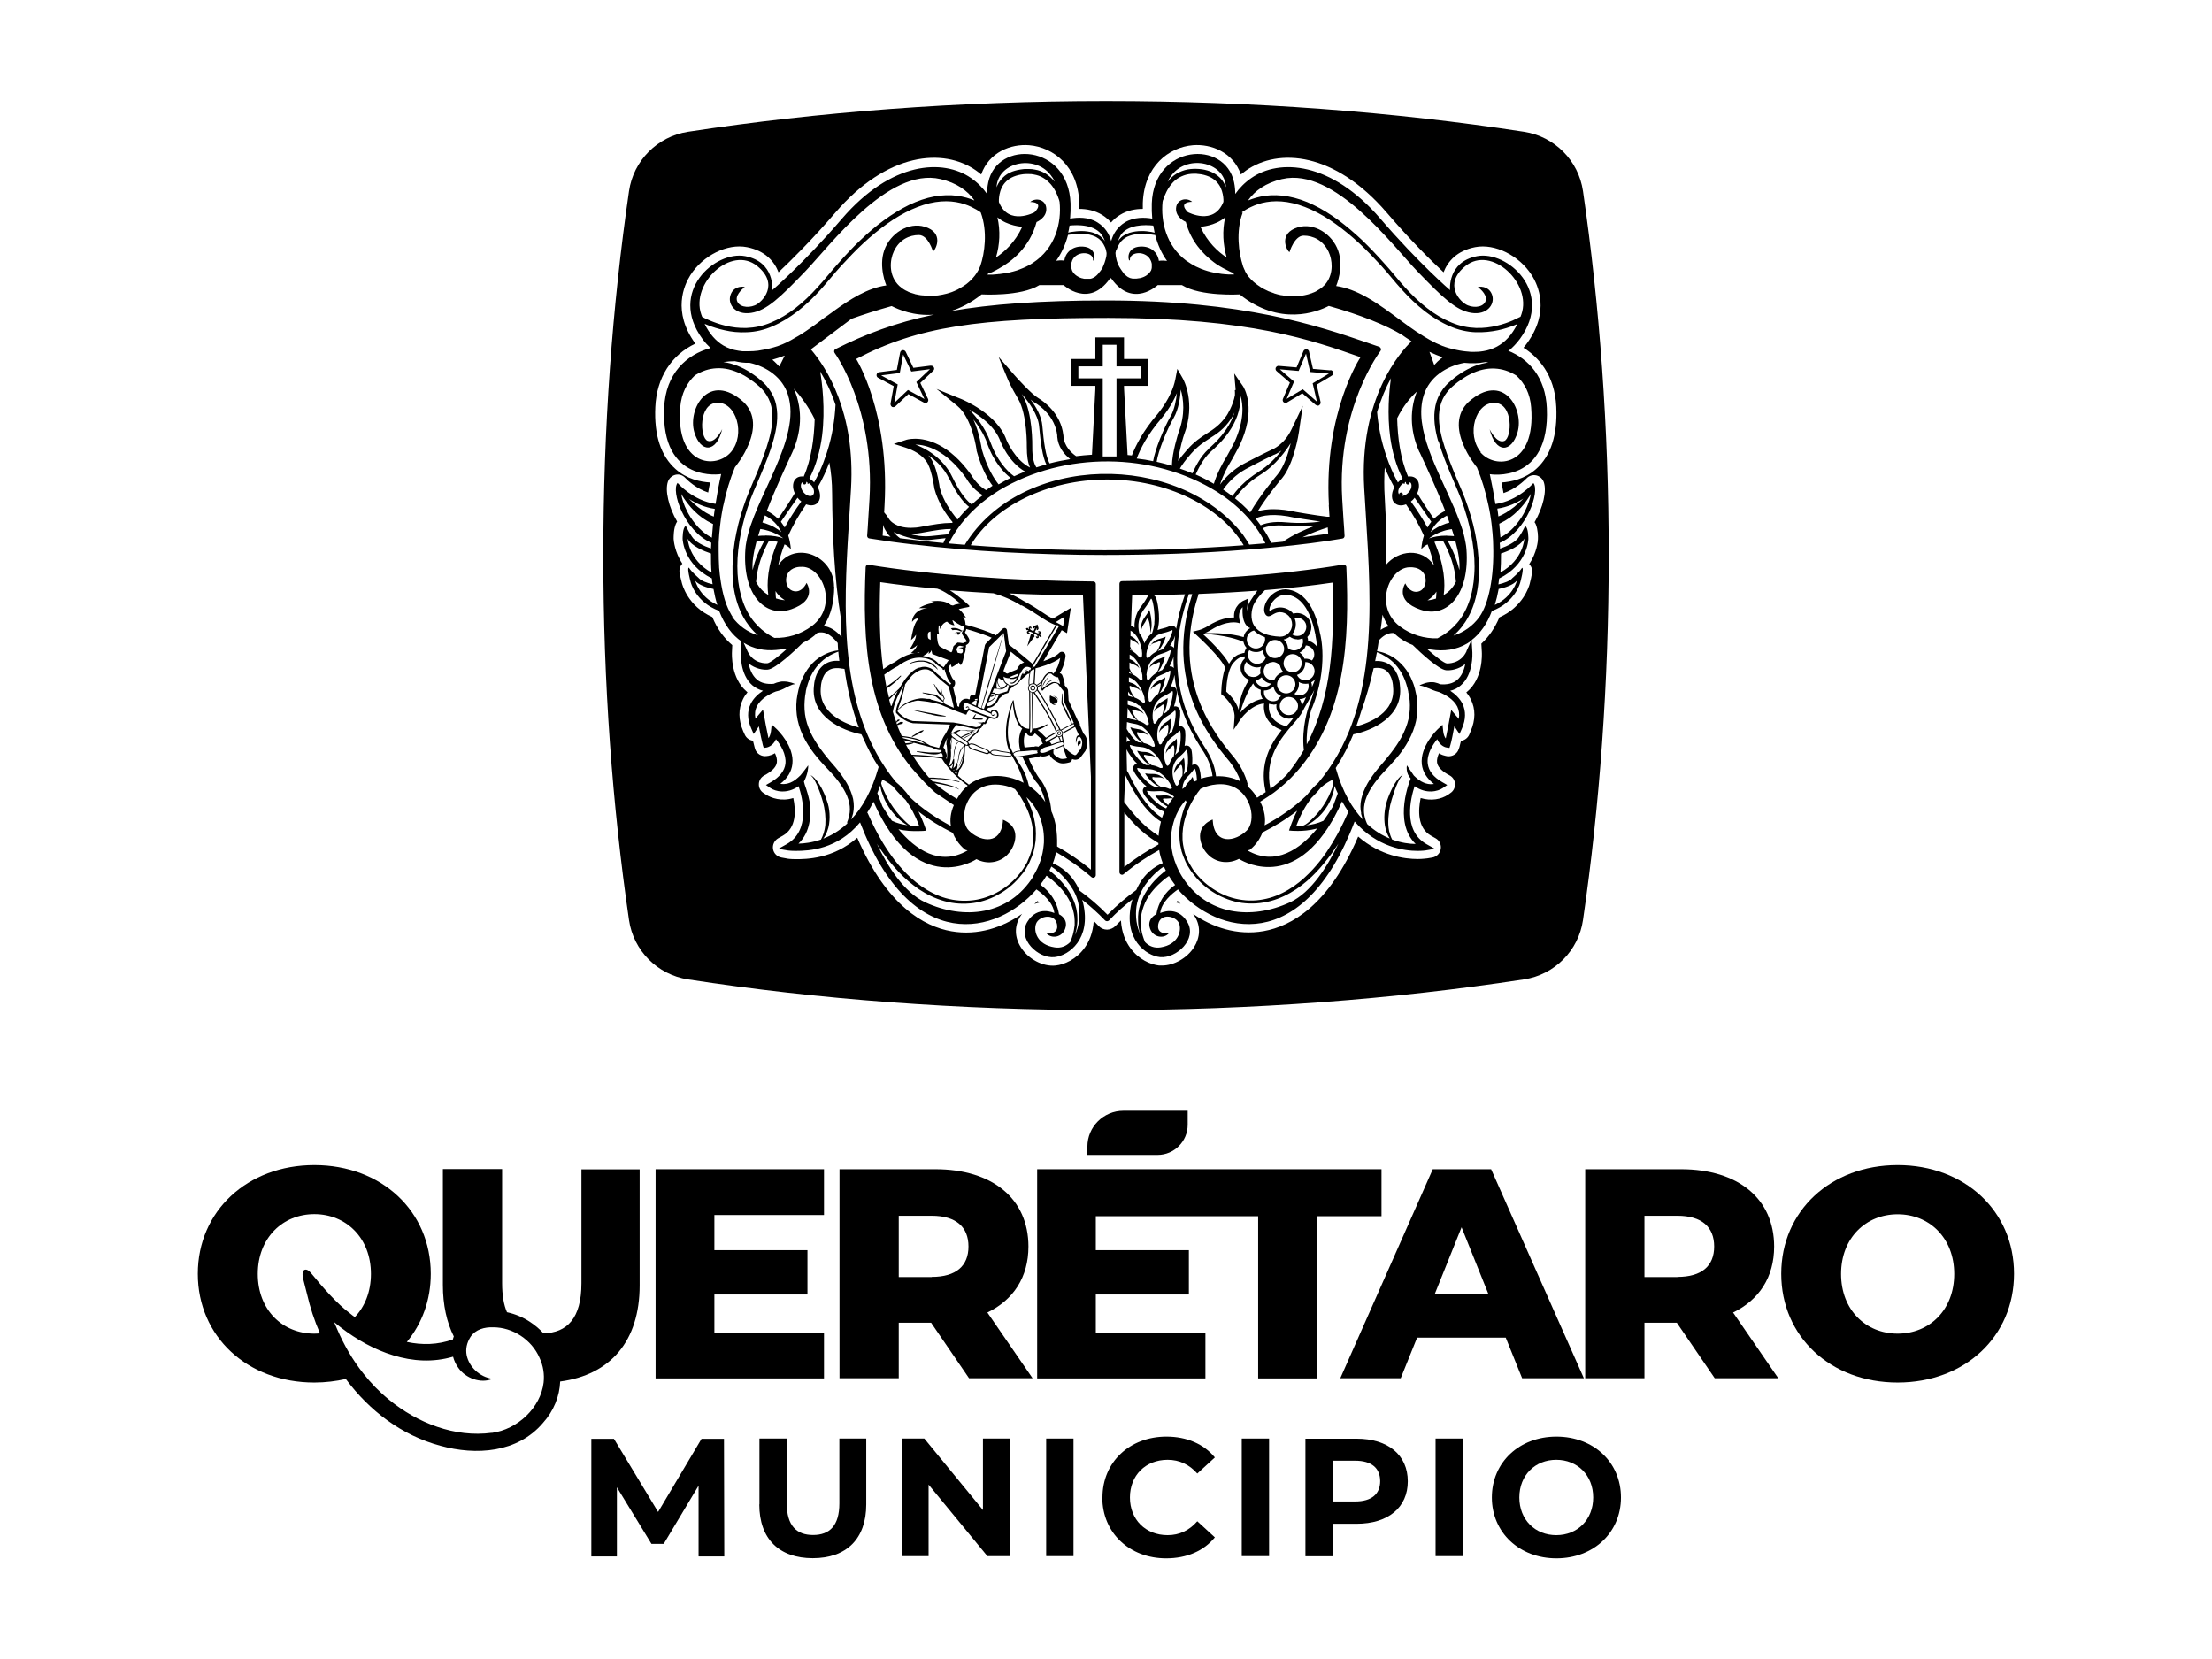
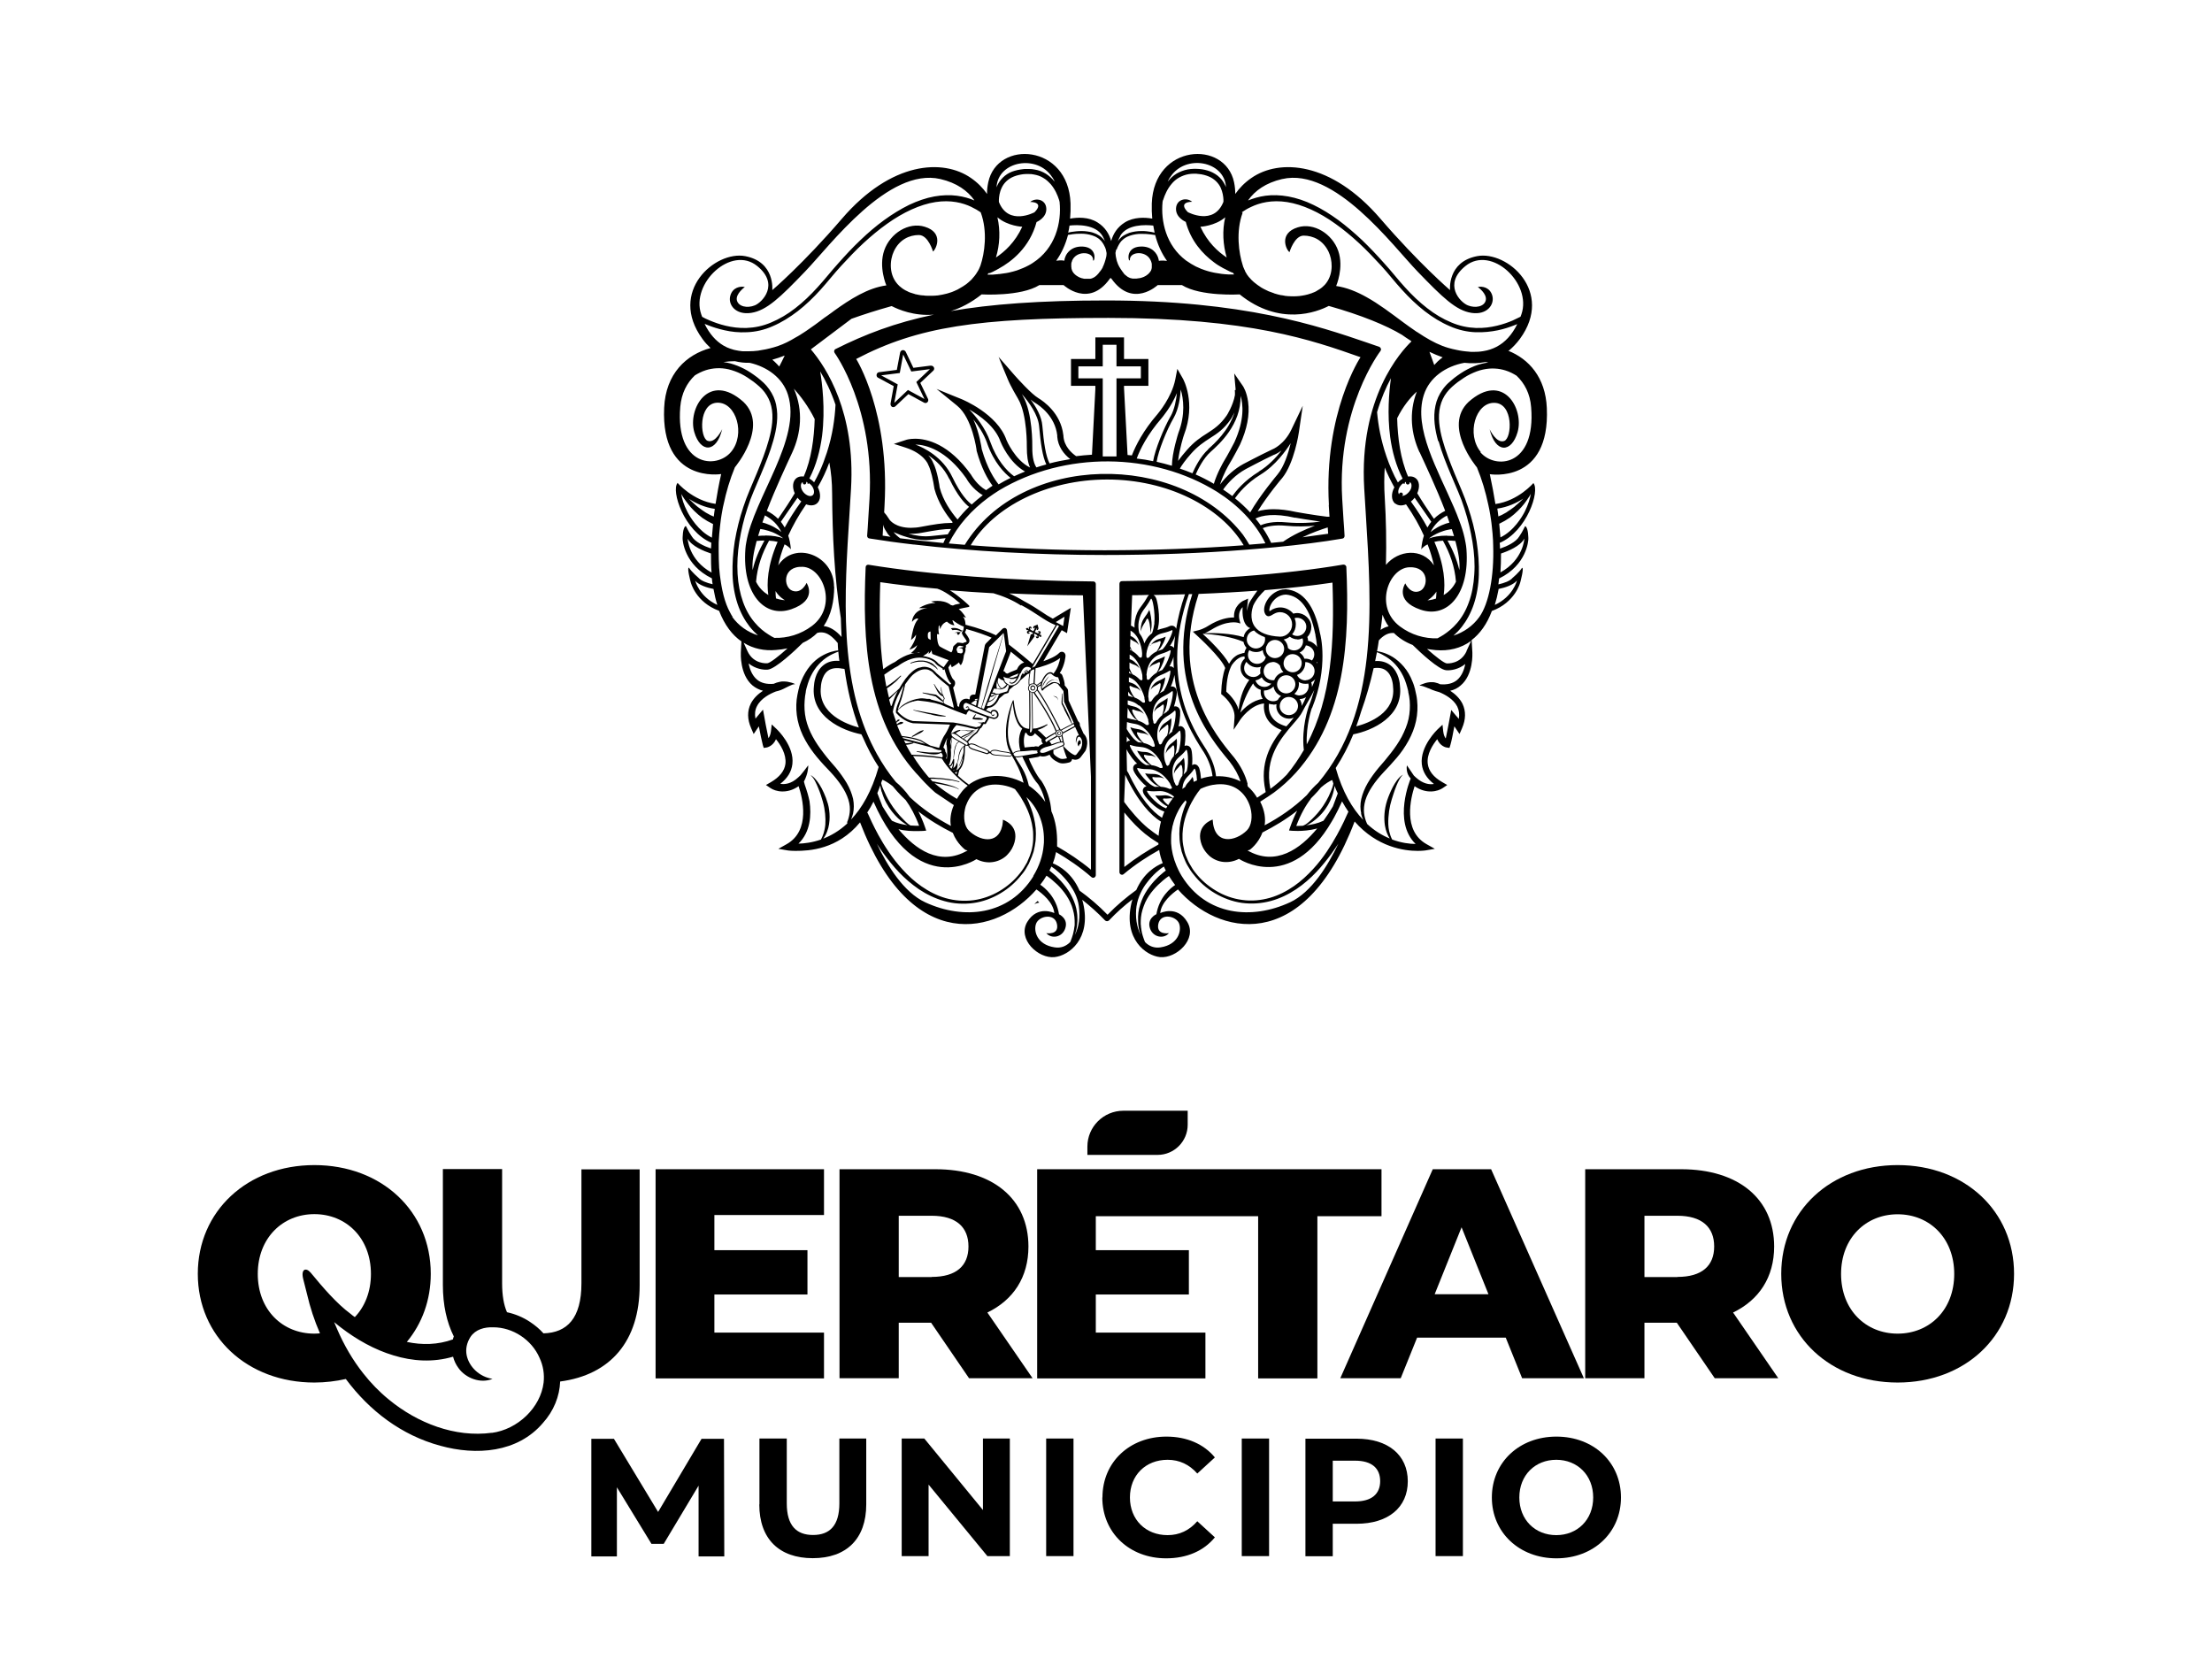
<svg xmlns="http://www.w3.org/2000/svg" id="Layer_1" version="1.1" viewBox="0 0 149.74 112.32">
  <g>
    <g>
      <path d="M47.29,105.35v-4.78s-2.36,3.94-2.36,3.94h-.83l-2.34-3.83v4.68h-1.73v-7.96h1.53l2.99,4.95,2.94-4.95h1.52l.02,7.96h-1.73Z" />
      <path d="M51.41,101.84v-4.46h1.85v4.39c0,1.51.66,2.14,1.78,2.14s1.78-.63,1.78-2.14v-4.39h1.82v4.46c0,2.34-1.35,3.64-3.62,3.64s-3.62-1.3-3.62-3.64Z" />
      <path d="M68.36,97.38v7.96h-1.52l-3.98-4.84v4.84h-1.82v-7.96h1.53l3.97,4.84v-4.84h1.82Z" />
      <path d="M70.82,97.38h1.85v7.96h-1.85v-7.96Z" />
      <path d="M74.63,101.37c0-2.4,1.85-4.12,4.33-4.12,1.38,0,2.53.5,3.28,1.41l-1.19,1.09c-.54-.61-1.21-.93-2.01-.93-1.49,0-2.55,1.05-2.55,2.55s1.06,2.55,2.55,2.55c.8,0,1.47-.32,2.01-.94l1.19,1.09c-.75.92-1.9,1.42-3.3,1.42-2.47,0-4.32-1.72-4.32-4.12Z" />
      <path d="M84.06,97.38h1.85v7.96h-1.85v-7.96Z" />
      <path d="M95.3,100.27c0,1.78-1.33,2.88-3.47,2.88h-1.61v2.2h-1.85v-7.96h3.46c2.13,0,3.47,1.1,3.47,2.89ZM93.43,100.27c0-.88-.57-1.39-1.7-1.39h-1.51v2.76h1.51c1.13,0,1.7-.51,1.7-1.38Z" />
      <path d="M97.18,97.38h1.85v7.96h-1.85v-7.96Z" />
      <path d="M100.99,101.37c0-2.37,1.85-4.12,4.37-4.12s4.37,1.74,4.37,4.12-1.86,4.12-4.37,4.12-4.37-1.75-4.37-4.12ZM107.85,101.37c0-1.51-1.07-2.55-2.5-2.55s-2.5,1.04-2.5,2.55,1.07,2.55,2.5,2.55,2.5-1.04,2.5-2.55Z" />
    </g>
    <g>
      <polygon points="44.38 93.31 55.78 93.31 55.78 90.21 48.36 90.21 48.36 87.63 54.66 87.63 54.66 84.63 48.36 84.63 48.36 82.25 55.78 82.25 55.78 79.15 44.38 79.15 44.38 93.31" />
      <path d="M69.62,84.39c0-3.24-2.43-5.24-6.3-5.24h-6.49v14.15h4.01v-3.76h2.19l2.57,3.76h4.3l-3.06-4.45c1.76-.85,2.78-2.39,2.78-4.47ZM63.07,86.45h-2.23v-4.15h2.23c1.66,0,2.49.77,2.49,2.08s-.83,2.06-2.49,2.06Z" />
      <polygon points="93.52 79.15 81.34 79.15 80.81 79.15 70.21 79.15 70.21 93.31 81.6 93.31 81.6 90.21 74.18 90.21 74.18 87.63 80.48 87.63 80.48 84.63 74.18 84.63 74.18 82.33 85.17 82.33 85.17 93.31 89.18 93.31 89.18 82.33 93.52 82.33 93.52 79.15" />
      <path d="M96.99,79.15l-6.26,14.15h4.09l1.11-2.75h6l1.11,2.75h4.18l-6.28-14.15h-3.95ZM97.12,87.61l1.82-4.53,1.82,4.53h-3.65Z" />
      <path d="M120.1,84.39c0-3.24-2.43-5.24-6.3-5.24h-6.49v14.15h4.01v-3.76h2.19l2.57,3.76h4.3l-3.06-4.45c1.76-.85,2.78-2.39,2.78-4.47ZM113.55,86.45h-2.23v-4.15h2.23c1.66,0,2.49.77,2.49,2.08s-.83,2.06-2.49,2.06Z" />
      <path d="M128.46,78.87c-4.54,0-7.88,3.11-7.88,7.36s3.34,7.36,7.88,7.36,7.88-3.11,7.88-7.36-3.34-7.36-7.88-7.36ZM128.46,90.28c-2.15,0-3.83-1.6-3.83-4.04s1.68-4.04,3.83-4.04,3.83,1.6,3.83,4.04-1.68,4.04-3.83,4.04Z" />
      <path d="M39.36,79.15v7.72c0,2.37-.97,3.35-2.57,3.39-.26-.29-.57-.55-.92-.78-.45-.3-.99-.53-1.55-.65-.22-.5-.33-1.15-.33-1.97v-7.72h-4.01v7.85c0,1.35.26,2.52.74,3.48h0c-.03.07-.05.13-.06.2-1.02.37-2.09.39-3.12.17,1.03-1.24,1.62-2.83,1.62-4.61,0-4.25-3.34-7.36-7.88-7.36s-7.89,3.12-7.89,7.36,3.35,7.36,7.89,7.36c.74,0,1.46-.09,2.13-.24,1.59,2.14,3.76,3.81,6.4,4.52,2.42.67,5.22.48,6.94-1.54.74-.82,1.13-1.81,1.17-2.81,3.41-.45,5.38-2.74,5.38-6.51v-7.85h-3.95ZM21.28,90.28c-2.15,0-3.83-1.6-3.83-4.04s1.69-4.05,3.83-4.05,3.83,1.6,3.83,4.05c0,1.21-.42,2.22-1.09,2.92-.11-.07-.2-.15-.3-.23-.92-.68-1.86-1.77-2.69-2.78-.32-.37-.68-.25-.5.45.13.53.25.99.25.99.21.91.5,1.8.88,2.67-.13.01-.25.02-.38.02ZM33.3,96.99c-2.5.34-5.05-.66-6.98-2.25-.65-.53-1.22-1.12-1.73-1.77-.72-.91-1.31-1.93-1.77-3-.07-.16-.13-.32-.2-.47.14.12.3.24.45.36,1.08.83,2.29,1.51,3.56,1.89,1.3.4,2.68.49,4.04.09.07.27.19.53.36.76.49.7,1.51,1.08,2.31.74-.89-.13-1.59-.82-1.75-1.6-.08-.41,0-.83.26-1.24.34-.51.95-.67,1.54-.65,1.32,0,2.6.84,3.13,2.06.26.55.34,1.12.28,1.68-.2,1.69-1.75,3.18-3.52,3.41Z" />
      <path d="M80.4,76.14c0,1.12-.91,2.04-2.04,2.04h-4.75v-.56c0-1.34,1.09-2.43,2.44-2.43h4.35v.96Z" />
    </g>
  </g>
  <g>
    <path d="M70.02,61.2c.11-.05.22-.08.33-.1-.04-.04-.07-.07-.11-.11-.07.07-.15.14-.22.21Z" />
-     <path d="M79.61,61.09c.1.02.21.05.31.09-.07-.06-.14-.13-.2-.2-.04.03-.07.07-.11.1Z" />
-     <path d="M107.16,12.94c-.3-2.07-1.92-3.7-3.99-4.02-8.77-1.35-18.32-2.08-28.3-2.08s-19.52.74-28.3,2.08c-2.07.32-3.69,1.95-3.99,4.02-1.13,7.75-1.74,16.05-1.74,24.67s.61,16.92,1.74,24.67c.3,2.07,1.92,3.7,3.99,4.02,8.77,1.35,18.32,2.08,28.3,2.08s19.52-.74,28.3-2.08c2.07-.32,3.69-1.95,3.99-4.02,1.13-7.75,1.74-16.05,1.74-24.67s-.61-16.92-1.74-24.67ZM101.78,33.38c.81-.27,1.38-.82,1.56-1,.17-.18.42-.25.66-.2.24.06.43.23.51.47.1.31.09.71-.02,1.19-.11.48-.32,1.01-.61,1.51.04.05.07.1.09.16.14.34.15.83.14.98,0,.14-.07.9-.59,1.7.15.15.23.37.19.59-.03.2-.09.49-.16.75-.04.15-.44,1.55-2.05,2.26-.31.73-.72,1.32-1.22,1.78,0,0,0,.02,0,.03l.03.52c.01.18.09,1.8-1,2.71-.02.01-.03.03-.05.04.12.15.23.31.31.48.32.65.32,1.39-.02,2.16l-.09.22c-.1.23-.32.39-.56.42-.04.17-.08.33-.11.44l-.04.11c-.1.33-.43.53-.77.49l-.11-.02c-.09-.02-.27-.06-.46-.18-.1.23-.15.44-.13.61.03.28.27.55.69.8l.18.1c.21.12.34.34.35.58,0,.24-.11.47-.31.6l-.17.12c-.45.3-1.14.44-1.85.22-.17.82-.23,2.02.7,2.55l.32.18c.26.15.39.44.34.73-.05.29-.28.52-.57.57l-.36.06s-.02,0-.02,0c-.04,0-.26.04-.6.04-.91,0-2.54-.22-4.04-1.52-2,4.68-4.55,6.07-6.39,6.4-1.82.32-3.5-.27-4.79-1.17.05.06.09.13.14.21.38.64.35,1.38-.07,2.05-.47.74-1.36,1.24-2.17,1.24-.06,0-.13,0-.19,0-.58-.06-1.4-.41-1.97-1.21-.29-.4-.57-1-.62-1.84-.13.13-.26.26-.38.38-.13.14-.37.24-.56.24h0c-.21,0-.42-.09-.56-.24-.11-.12-.23-.23-.34-.35-.05.82-.33,1.42-.61,1.81-.57.8-1.39,1.15-1.97,1.21-.86.09-1.85-.43-2.35-1.23-.43-.67-.45-1.41-.07-2.05.05-.08.09-.15.15-.22-1.29.9-2.97,1.5-4.79,1.18-1.83-.32-4.37-1.7-6.37-6.33-1.65,1.45-3.49,1.45-4.15,1.45-.36,0-.59-.03-.65-.05l-.33-.06c-.29-.05-.52-.28-.57-.57-.05-.29.09-.58.34-.73l.32-.18c.93-.53.89-1.7.71-2.55-.79.25-1.5,0-1.85-.23l-.17-.11c-.2-.13-.32-.36-.31-.6,0-.24.14-.46.35-.58l.18-.1c.42-.25.66-.52.69-.8.02-.18-.02-.38-.13-.61-.19.11-.35.15-.43.17l-.14.02c-.34.05-.68-.16-.78-.49l-.03-.11c-.03-.11-.07-.27-.11-.44-.25-.03-.46-.19-.56-.42l-.1-.22c-.33-.76-.34-1.51-.02-2.16.08-.17.19-.33.31-.48-.02-.01-.03-.03-.05-.04-1.08-.91-1.01-2.53-1-2.72l.02-.43c-.56-.47-1.02-1.1-1.35-1.9-1.68-.74-2.04-2.23-2.06-2.3-.06-.23-.13-.52-.16-.72-.03-.22.04-.44.19-.59-.52-.8-.58-1.55-.59-1.68,0-.17,0-.66.15-1.01.02-.06.06-.11.09-.16-.29-.5-.5-1.02-.61-1.51-.11-.48-.12-.88-.02-1.19.08-.23.27-.41.51-.47.24-.06.49.02.66.2.18.19.75.73,1.56,1,.04-.23.08-.46.13-.68-.66-.04-1.58-.23-2.34-.91-.99-.88-1.46-2.29-1.37-4.2.09-1.98,1.08-3.52,2.71-4.29,0,0,0,0,0,0-1.58-2.17-.76-3.96-.34-4.63.85-1.34,2.5-2.16,3.83-1.9,1.24.24,1.86.97,2.14,1.7.83-.78,2.24-2.17,3.84-4.03,3.53-4.11,7.33-4.4,9.53-2.86.12.09.24.17.35.27.52-1.5,2-2.08,3.25-1.98,1.63.14,3.31,1.4,3.39,3.91,0,.13,0,.27,0,.4.49,0,1.05.1,1.55.41.23.14.43.32.6.51.17-.2.37-.37.6-.51.5-.31,1.05-.41,1.55-.41,0-.13,0-.27,0-.4.09-2.5,1.76-3.77,3.39-3.91,1.25-.1,2.73.48,3.25,1.98.11-.09.23-.18.35-.27,2.2-1.54,6-1.25,9.53,2.86,1.59,1.86,3,3.25,3.84,4.03.28-.73.9-1.46,2.14-1.7,1.33-.26,2.98.56,3.83,1.9.43.67,1.25,2.47-.34,4.63-.07.1-.15.19-.22.28.94.59,2.12,1.77,2.22,4.01.09,1.91-.38,3.32-1.37,4.2-.77.68-1.69.87-2.34.91.04.23.09.45.13.68Z" />
    <path d="M63,24.75l-1.17.15-.5-1.05c-.03-.08-.11-.16-.22-.15-.11.01-.17.11-.18.18l-.22,1.16-1.16.15c-.09,0-.19.05-.21.17-.02.11.05.2.12.22l1.04.56-.21,1.15c-.02.08,0,.19.09.25.03.02.06.02.09.02.07,0,.12-.03.16-.07l.86-.81,1.03.56c.07.05.18.07.26-.01.08-.08.07-.19.03-.25l-.51-1.06.85-.8c.07-.05.12-.15.07-.25-.05-.1-.16-.13-.23-.11ZM62.03,25.86l.55,1.15-1.12-.61-.92.87.23-1.25-1.12-.61,1.26-.16.23-1.25.55,1.15,1.26-.16-.92.87Z" />
-     <path d="M90.06,25.07s0,0,0,0l-1.18-.1-.26-1.14c0-.08-.07-.18-.18-.19-.11,0-.19.07-.21.14l-.46,1.09-1.17-.1c-.08-.02-.19.01-.24.12-.04.1.01.2.07.24l.89.77-.46,1.07c-.04.07-.05.19.04.26.09.07.2.05.25,0l1.01-.61.88.77s.1.07.16.07c.03,0,.07,0,.1-.03.1-.06.11-.17.09-.24l-.26-1.15,1-.6c.08-.04.15-.12.12-.23-.02-.11-.12-.16-.2-.16ZM88.86,25.95l.29,1.24-.96-.84-1.09.65.5-1.17-.96-.83,1.27.11.5-1.17.28,1.24,1.27.11-1.09.65Z" />
    <path d="M61.7,44.9s.12-.05.29-.08c.09-.02.19-.03.31-.03h.03s.1,0,.14,0h.03s.1.02.15.03c.06.01.12.04.17.06.04.01.07.03.11.05.02,0,.03.02.05.03.03.01.06.03.08.05.02.01.04.02.06.03.04.02.07.04.1.07l.02.02s.03.02.05.03c.02.01.04.03.05.04.03.03.05.05.07.07.04.04.07.06.07.06,0,0,0,0,0,0s0,0,0,0h0s0-.02,0-.03c0,0-.02-.03-.05-.07-.01-.02-.03-.05-.06-.08-.02-.03-.04-.05-.07-.07,0,0-.02-.02-.02-.02l-.02-.02s-.06-.06-.1-.09c-.01,0-.02-.02-.03-.02-.04-.03-.07-.05-.12-.07-.02,0-.03-.01-.05-.02-.04-.02-.08-.04-.13-.05-.05-.02-.12-.04-.19-.05-.06-.01-.11-.02-.17-.02h-.03c-.05,0-.1,0-.16,0h-.03s-.03,0-.05,0c-.04,0-.08,0-.12.02-.06,0-.11.02-.15.03-.18.05-.29.1-.3.11,0,0-.01.01,0,.02h0s.01.02.02.02Z" />
    <path d="M61.75,49.89s0,0,0,0c0,0,.2-.09.39-.19l.04-.02s.07-.03.11-.05c.04-.02.08-.05.11-.07h.01c.07-.06.11-.1.11-.1,0,0,0-.01,0-.02h0s0-.02-.02-.01c0,0-.06.01-.14.04h-.01s-.08.04-.12.06c-.03.02-.07.04-.1.06l-.03.02c-.18.11-.37.23-.37.23,0,0,0,.01,0,.02h0s0,.01.01.01Z" />
    <path d="M64.62,42.85s-.07.04-.07.04c.02-.03.05-.02.07-.04Z" />
    <path d="M64.62,42.85s.1-.03.18-.01c-.01.04-.02.11.05.13.07.02.11-.07.13-.12.05-.02.04-.06.04-.06h-.07s-.2-.03-.33.06Z" />
    <path d="M69.82,46.43s-.06.06-.07.11c0,.04,0,.09.02.13.03.04.06.06.11.07.01,0,.02,0,.04,0,.03,0,.07,0,.09-.03.04-.02.06-.06.07-.11.02-.09-.04-.18-.13-.2-.04,0-.09,0-.13.02ZM69.98,46.67s-.05.02-.08.02c-.03,0-.05-.02-.07-.05-.02-.02-.02-.05-.02-.08.01-.05.06-.09.11-.09,0,0,.02,0,.02,0,.06.01.1.07.09.13,0,.03-.02.05-.05.07Z" />
    <path d="M71.57,49.61c-.01.07.03.14.1.15,0,0,.02,0,.03,0,.03,0,.05,0,.07-.02.03-.02.05-.05.06-.08.01-.07-.03-.14-.1-.15-.07-.01-.14.03-.16.1ZM71.75,49.71s-.04.02-.06.01c-.04,0-.07-.05-.06-.1,0-.04.04-.07.08-.07,0,0,.01,0,.02,0,.04,0,.07.05.06.1,0,.02-.02.04-.04.05Z" />
    <path d="M71,45.78h0s0,0,0,0c0,0-.14.15-.26.32-.06.08-.11.17-.14.25-.01.04-.02.07-.02.09,0,.02,0,.04,0,.04,0,0,0,0,0,0,0,0,0,0,0,0,0,0,.02-.05.05-.11.04-.07.08-.15.14-.24.11-.17.23-.34.23-.34Z" />
-     <path d="M71.46,46.02s-.06-.01-.1-.01c-.03,0-.07,0-.11.01-.04,0-.07.02-.1.03-.07.03-.13.07-.18.11-.06.04-.09.09-.13.13-.02.02-.03.04-.04.06-.01.02-.02.03-.03.05-.02.03-.03.04-.03.04,0,0,0,0,0,0,0,0,0,0,0,0,0,0,.05-.05.13-.13.04-.03.08-.08.13-.12.05-.04.11-.08.17-.11.03-.02.06-.03.1-.04.03-.01.07-.01.1-.02.03,0,.06,0,.09,0,.03,0,.06.01.08.02.1.04.15.09.15.09,0,0,0,0,0,0s0,0,0,0c0,0-.05-.06-.15-.1-.03,0-.05-.02-.08-.03Z" />
+     <path d="M71.46,46.02s-.06-.01-.1-.01c-.03,0-.07,0-.11.01-.04,0-.07.02-.1.03-.07.03-.13.07-.18.11-.06.04-.09.09-.13.13-.02.02-.03.04-.04.06-.01.02-.02.03-.03.05-.02.03-.03.04-.03.04,0,0,0,0,0,0,0,0,0,0,0,0,0,0,.05-.05.13-.13.04-.03.08-.08.13-.12.05-.04.11-.08.17-.11.03-.02.06-.03.1-.04.03-.01.07-.01.1-.02.03,0,.06,0,.09,0,.03,0,.06.01.08.02.1.04.15.09.15.09,0,0,0,0,0,0c0,0-.05-.06-.15-.1-.03,0-.05-.02-.08-.03Z" />
    <path d="M73.04,50.48c.02-.14.1-.06.12-.17.02-.12-.02-.19-.07-.2-.06,0-.12.08-.14.2-.02.12.08.28.09.18Z" />
    <path d="M64.4,50.69s0,0,0,.01c0,.02,0,.03,0,.03,0,0,0,0,0,0,0,0,0,0,0,0h0s0,0,0,0c0,0,0-.01,0-.03,0,0,0-.02,0-.04,0-.01,0-.02,0-.04h0s0-.04,0-.06c0-.02,0-.05,0-.07,0-.02,0-.03,0-.05,0-.03,0-.06,0-.09.02-.18.06-.37.06-.37,0,0,0,0,0-.01h0s0,0-.01,0c0,0-.06.18-.09.36,0,.04-.02.08-.02.14,0,.03,0,.07,0,.09,0,.01,0,.02,0,.03,0,.03,0,.06.01.08Z" />
    <path d="M61.85,48.09s.54.14,1.07.26h.05c.12.04.24.07.35.09.11.02.22.04.35.05.08,0,.15.01.21.01.01,0,.03,0,.04,0,.05,0,.08,0,.09-.01h0s0,0,0,0c.01,0,.02-.01.01-.02,0,0-.01-.01-.02-.01,0,0,0,0,0,0-.01,0-.04,0-.08-.01-.06-.01-.14-.03-.24-.05-.04,0-.08-.02-.12-.02-.07-.02-.15-.03-.23-.05l-.4-.07-1.08-.2s-.02,0-.02.01c0,0,0,.01,0,.02,0,0,0,0,.01,0Z" />
    <path d="M66.05,48.71s.04,0,.06,0c.03,0,.07.01.1.01.03,0,.07,0,.1,0,.02,0,.04,0,.06,0,.05,0,.11,0,.16-.02,0,0,.01,0,.01-.01,0-.01,0-.02-.01-.03-.06-.02-.11-.04-.16-.05-.05-.01-.11-.02-.16-.02-.03,0-.07,0-.1,0-.02,0-.04,0-.06,0h-.1s.07-.14.08-.15c0-.01.01-.02.02-.04,0,0,0,0,0,0,0,0,0,0,0,0,0,0,.01,0,.02-.01,0,0,0-.01,0-.02,0,0,0,0,0-.01-.01,0-.03,0-.04,0,0,0-.01.01-.02.02,0,.01-.02.02-.03.03-.02.02-.03.04-.05.07-.03.04-.06.09-.09.14,0,0,0,.01,0,.02,0,.02.01.04.04.05l.16.02Z" />
    <path d="M65.06,42.75c.08,0,.09-.08.09-.08,0,0-.04.02-.07,0-.1-.07-.36-.22-.71-.14l.11.13c.34-.08.55.09.58.09Z" />
-     <path d="M71.06,47.32s0,0,0,0c0,.46.51.43.38.38,0,0-.06-.01-.13-.06.19.02.34-.11.26-.27-.09-.18-.35-.19-.48-.3,0,0-.05.09-.02.25Z" />
    <path d="M71.28,47.12s.25.05.3.18c.05.13.06.13.03.04-.02-.09-.06-.22-.33-.22Z" />
    <path d="M50,35.25s0,0,0,0c0,0,0,0,0,0h0Z" />
    <path d="M102.15,23.73c.26-.22.51-.48.74-.79,2.34-3.2-.87-5.99-2.9-5.6-2.03.39-1.83,2.3-1.83,2.3,0,0-2.09-1.79-4.71-4.83-3.35-3.9-6.86-4.07-8.74-2.76-.45.31-.81.68-1.09,1.08,0-.24-.02-.5-.08-.79-.61-2.89-5.43-2.59-5.57,1.43-.01.35,0,.7.03,1.03-.49-.09-1.25-.12-1.86.26-.51.32-.79.78-.92,1.26-.13-.48-.41-.94-.92-1.26-.61-.39-1.37-.35-1.86-.26.03-.33.04-.68.03-1.03-.14-4.02-4.96-4.32-5.57-1.43-.06.29-.09.55-.08.79-.28-.4-.64-.77-1.09-1.08-1.88-1.31-5.39-1.14-8.74,2.76-2.61,3.04-4.71,4.83-4.71,4.83,0,0,.2-1.91-1.83-2.3-2.03-.39-5.24,2.4-2.9,5.6.17.24.36.44.55.62-1.63.44-3.04,1.73-3.14,4.05-.23,5.16,3.86,4.48,3.86,4.48-.16.71-.28,1.38-.38,2.02-1.55-.22-2.57-1.42-2.57-1.42-.46.53.44,3.26,2.28,4.05,0,.13-.01.26-.02.39-.5-.17-1.08-.45-1.3-.82-.26-.37-.38-.71-.41-.7-.22.09-.21.87-.21.87,0,.07.09,1.75,1.98,2.67.01.14.03.27.05.4-.4-.09-.79-.24-.96-.44,0,0-.45-.38-.64-.68-.16-.04.11.95.11.95.01.06.35,1.39,1.93,1.97.37.96.89,1.64,1.51,2.07l-.04.75c0,.06-.08,1.49.79,2.23.21.17.44.29.71.36-.32.21-.64.5-.83.88-.24.49-.24,1.05.03,1.66l.17.39.24-.36s.05-.07.11-.16c.08.43.2,1.01.27,1.27l.06.19.2-.03s.42-.07.63-.56c.3.37.71,1.01.64,1.66-.06.48-.39.9-.99,1.25l-.33.19.31.21c.32.22,1.1.43,1.9-.13.27.8.82,3-.8,3.92l-.57.32.64.11s.2.03.53.03c.92,0,2.83-.09,4.36-1.93,3.49,9.09,9.31,7.57,11.94,4.54.39.27,1.14.87,1.21,1.6,0,0-1.13-.56-1.83.6-.69,1.16.74,2.5,1.85,2.38.96-.1,2.5-1.22,1.93-3.66-.02-.08-.04-.15-.06-.22.53.42,1.05.88,1.55,1.4.03.03.08.05.13.05s.09-.02.13-.05c.51-.54,1.04-1.01,1.59-1.43-.02.08-.05.16-.07.25-.56,2.45.98,3.56,1.93,3.66,1.11.11,2.55-1.22,1.85-2.38-.69-1.16-1.83-.6-1.83-.6.07-.73.81-1.33,1.2-1.6,2.64,3.03,8.48,4.56,11.96-4.6,1.53,1.75,3.37,1.99,4.26,1.99.32,0,.52-.03.53-.03l.64-.11-.57-.32c-1.62-.92-1.06-3.12-.8-3.92.8.56,1.58.35,1.9.13l.31-.21-.33-.19c-.6-.34-.93-.76-.99-1.25-.08-.65.34-1.29.64-1.66.21.49.61.56.63.56l.2.03.06-.19c.08-.26.19-.84.27-1.27.07.09.11.16.11.16l.24.36.17-.39c.26-.6.27-1.16.03-1.66-.19-.38-.51-.67-.83-.88.27-.06.51-.18.71-.36.87-.73.79-2.17.79-2.23l-.05-.84c.56-.43,1.04-1.08,1.37-1.97,1.58-.58,1.92-1.91,1.93-1.97,0,0,.27-.99.11-.95-.19.31-.64.68-.64.68-.17.21-.56.35-.96.44.02-.13.03-.27.05-.4,1.89-.92,1.98-2.59,1.98-2.67,0,0,.01-.77-.21-.87-.03-.01-.15.33-.41.7-.22.37-.8.65-1.3.82,0-.13,0-.26-.02-.39,1.84-.79,2.74-3.52,2.28-4.05,0,0-1.01,1.2-2.57,1.42-.1-.64-.23-1.31-.38-2.02,0,0,4.09.69,3.86-4.48-.09-2.08-1.22-3.32-2.62-3.88ZM86.8,12.12c3.54-.82,7.47,4.51,9.16,6.26,1.69,1.75,2.6,2.64,3.65,2.8,1.05.16,1.58-.56,1.41-1.17-.16-.56-.68-.65-.98-.58,0,0,.63.44.54.89-.09.44-.71.56-1.22.35-.52-.21-1.68-1.43-.16-2.66,1.76-1.43,4.52,1.17,3.79,3.27-.02.06-.04.11-.06.16-.14.07-.32.16-.54.26-.28.12-.64.25-1.06.35-.42.1-.9.17-1.43.15-.53-.02-1.09-.13-1.65-.37-.56-.23-1.12-.56-1.64-.97-.53-.41-1.03-.89-1.5-1.41-.48-.52-.91-1.09-1.41-1.63-.48-.54-.98-1.07-1.49-1.56-.52-.49-1.06-.95-1.61-1.36-.55-.4-1.12-.76-1.69-1.03-.57-.28-1.15-.47-1.7-.57-.55-.1-1.08-.11-1.54-.05-.46.06-.85.19-1.16.31,0,0-.01,0-.02,0,.46-.65,1.19-1.18,2.3-1.44ZM84.06,14.38s.03-.02.05-.04c.13-.09.33-.22.6-.34.27-.13.61-.25,1.02-.32.41-.07.89-.08,1.4,0,1.03.16,2.19.69,3.27,1.47.55.39,1.08.83,1.6,1.31.52.48,1.01,1,1.5,1.53.48.52.92,1.1,1.41,1.63.48.53.99,1.02,1.53,1.44.54.42,1.11.77,1.7,1.02.58.26,1.19.39,1.74.41.56.02,1.07-.04,1.51-.13.44-.09.81-.22,1.12-.34.07-.03.13-.05.2-.08-.36.73-.83,1.24-1.41,1.54-.27.14-.57.24-.89.29h0c-.11.02-.22.03-.33.04,0,0,0,0,0,0-.11,0-.23.01-.34.01h0c-.12,0-.24,0-.36-.02,0,0,0,0,0,0-.12-.01-.25-.02-.37-.04,0,0,0,0,0,0-.13-.02-.26-.04-.39-.07-.19-.04-.38-.08-.58-.14-.55-.16-1.09-.43-1.64-.77-.16-.1-.32-.2-.48-.31,0,0,0,0-.01,0-.15-.1-.31-.21-.46-.32-.01,0-.02-.02-.03-.02-.15-.11-.29-.21-.44-.32-.81-.6-1.63-1.23-2.48-1.7t0,0c-.66-.37-1.35-.65-2.05-.75,0,0,.54-1.24.14-2.38-.4-1.15-1.65-1.93-2.74-1.59-1.29.4-.8,1.5-.56,1.68,0,0,.33-1.12.96-1.12s1.31.3,1.69,1.1c.25.53.35,1.43-.16,2.11-.03.04-.06.07-.09.11-.01.01-.03.03-.04.04-.05.05-.1.1-.15.14-.03.02-.06.05-.09.07-.03.02-.06.04-.09.06-.05.03-.1.06-.15.09-.02.01-.04.02-.06.04-.07.04-.14.07-.22.1-.02,0-.05.02-.07.03-.09.03-.18.06-.28.09-.07.02-.14.03-.21.05-.12.03-.25.04-.37.06h0c-.12.01-.24.02-.37.02,0,0,0,0,0,0,0,0-.01,0-.02,0-.11,0-.21,0-.32-.01-.04,0-.09,0-.13-.01-.07,0-.14-.01-.21-.03s-.14-.02-.2-.03c-.02,0-.03,0-.05-.01h0c-.13-.03-.25-.06-.37-.1-.02,0-.04-.01-.05-.02-.11-.04-.22-.08-.33-.12,0,0-.02,0-.03-.01-.11-.05-.21-.1-.31-.15-.04-.02-.07-.04-.11-.06-.07-.04-.14-.08-.2-.13-.04-.03-.08-.05-.12-.08-.02-.01-.03-.02-.04-.03-.06-.05-.12-.09-.18-.14-.02-.02-.04-.04-.06-.05-.05-.05-.1-.09-.15-.14-.02-.03-.05-.05-.07-.08-.04-.04-.07-.08-.11-.12-.01-.01-.02-.03-.03-.04-.02-.03-.04-.05-.06-.08-.02-.03-.04-.05-.05-.08-.02-.03-.03-.05-.05-.08-.02-.04-.04-.07-.06-.11,0,0,0-.01,0-.02-.02-.03-.04-.07-.05-.1-.03-.07-.06-.14-.09-.21,0,0,0,0,0,0,0,0,0-.01,0-.02,0-.01,0-.02-.01-.03-.27-.83-.48-2.3-.01-3.57ZM97.38,29.85c.22.79.53,1.55.85,2.31.16.38.32.75.48,1.13.16.37.3.75.42,1.13.25.76.43,1.53.55,2.28.12.75.17,1.49.12,2.18-.04.69-.16,1.34-.37,1.9-.2.56-.48,1.03-.79,1.39-.31.36-.64.62-.93.81-.15.09-.28.17-.4.23-.87.03-1.78-.23-2.55-.81-1.75-1.32-.76-3.93.63-4,1.39-.07,1.32,1.39.7,1.62-.63.23-.96-.53-.96-.53,0,0-.79,1.16,1.03,1.78,1.82.63,3.34-1.06,3.11-4.09-.01-.14-.03-.29-.06-.44-.02-.11-.04-.23-.07-.35h0c-.08-.36-.2-.74-.35-1.13h0c-.11-.3-.23-.6-.36-.9h0c-1.09-2.54-2.76-5.36-2.05-7.61.38-1.21,1.5-1.96,2.75-2.19.48.05.96.04,1.41-.05.07,0,.14.02.21.03-.16.02-.31.05-.47.09-.32.08-.63.21-.94.37-.31.16-.6.36-.89.58-.14.12-.28.23-.42.36-.07.06-.13.13-.2.21-.07.07-.12.15-.18.23-.23.32-.4.69-.48,1.09-.17.8-.03,1.63.19,2.41ZM94.11,29.6c.13.95.39,1.92.84,2.8-.11.07-.22.15-.32.26-.16-.28-.3-.57-.42-.85h0c-.13-.3-.25-.6-.35-.9,0-.02-.02-.04-.02-.06,0,0,0,0,0,0-.36-1.05-.54-2.06-.62-2.95.27-.91.6-1.67.94-2.3-.13.92-.26,2.43-.05,4.01ZM96.1,30.61c.4.87,1.13,2.41,1.73,3.97-.28.14-.54.32-.76.54-.05-.07-.09-.13-.14-.2-.33-.48-.66-.98-.99-1.53.18-.4.16-.82-.11-1.02-.14-.11-.32-.14-.51-.11-.52-1.19-.71-2.64-.74-3.95.4-.81.88-1.39,1.33-1.8-.56,1.44-.37,2.9.18,4.1ZM97.1,36.68c.16-.04.35-.07.58-.08.47.86.8,1.74.88,2.78-.21.43-.52.72-.83.9.11-.77.07-1.98-.63-3.6ZM94.46,34.09c.19.15.45.16.72.05.52.75.92,1.46,1.21,2.12-.09.28-.15.59-.18.93,0,0,.11-.18.43-.34.2.51.33.99.43,1.42-.81-1.22-2.42-1.03-3.25-.03.04-1.55.01-3.08-.08-4.54-.05-.75-.04-1.43,0-2.05.18.44.4.89.65,1.34-.23.42-.22.88.06,1.11ZM95.08,32.66s.07-.03.1-.04c0,.02-.01.03-.01.05,0,.07.06.13.13.13s.13-.06.13-.13c0-.01,0-.02,0-.03,0,0,.02,0,.03.01.07.05.1.15.09.26,0,.13-.07.27-.17.39-.1.12-.22.21-.35.25-.04.01-.08.02-.12.02.03-.02.06-.06.06-.1,0-.07-.06-.13-.13-.13s-.13.06-.13.13c-.1-.14-.06-.39.11-.6.05-.07.11-.12.18-.16,0,.02.02.04.05.04.03,0,.06-.02.06-.05,0-.01,0-.03-.02-.04ZM95.75,33.71s0-.01.01-.02c.4.58.78,1.12,1.13,1.63-.1.12-.18.25-.26.39-.3-.55-.67-1.14-1.12-1.76.09-.07.17-.15.24-.24ZM97.24,40.02c0,.19-.02.35-.03.5-.33.11-.58.12-.58.12,0,0,.38-.21.62-.61ZM97.99,36.59c.16,0,.34.01.53.03.21.77.32,1.46.27,1.97-.17-.72-.45-1.37-.8-2ZM97.95,36.26c-.53,0-.92.08-1.22.19.17-.13.41-.28.72-.41.18-.07.37-.14.59-.18.08-.02.16-.03.24-.04.05.16.1.32.15.47-.16-.01-.32-.02-.47-.02ZM97.92,35.43c-.23.08-.44.17-.63.28-.17.1-.32.2-.45.31.24-.49.61-.86,1.11-1.12.06.16.12.32.17.48-.07.02-.14.03-.21.06ZM93.58,41.59c.11.29.24.56.42.81-.19.04-.37.12-.54.24.05-.35.09-.7.13-1.04ZM96.77,23.82c.29.14.59.26.89.37-.12.09-.24.18-.34.28-.08.08-.16.16-.23.24-.1-.27-.2-.57-.32-.88ZM83.04,17.43c-.58-.38-1.3-1.03-1.78-2.08,0,0,.98-.04,1.68-.64-.21.91-.15,1.86.1,2.72ZM79.22,11.99c1.01-1.58,3.68-1.1,3.77.68-.02-.04-.03-.08-.05-.12-.09-.19-.21-.38-.38-.54-.17-.17-.39-.3-.62-.4-.24-.09-.49-.15-.75-.17-.07,0-.12-.01-.2-.01h-.19c-.13,0-.27.02-.4.04-.26.05-.52.15-.75.28-.23.14-.42.32-.57.51,0,.01-.02.02-.03.03.05-.11.11-.22.17-.31ZM78.74,13.53c.11-.34.28-.74.57-1.08.14-.17.31-.32.51-.43.2-.11.41-.19.64-.23.12-.02.23-.03.34-.03h.19s.11.02.17.02c.23.02.45.08.65.16.4.16.68.46.82.76.14.31.18.6.19.81,0,.06,0,.1,0,.15-.65,1.65-2.41.7-2.41.7-.71-.72.29-.7.29-.7-.37-.32-1.06-.18-1.09.45-.03.63.66.91.66.91.35,1.31,1.15,2.17,1.9,2.73h0s0,0,0,0c.05.04.1.07.15.11,0,0,.02.01.03.02.04.03.08.06.12.08.01,0,.02.02.04.02.04.02.07.05.11.07.01,0,.03.02.04.02.03.02.07.04.1.06.01,0,.03.02.04.02.03.02.06.04.1.05.01,0,.03.02.04.02.03.02.06.03.09.05.01,0,.03.01.04.02.03.01.06.03.08.04.01,0,.03.01.04.02.03.01.05.02.08.04.01,0,.02.01.04.02.02.01.05.02.07.03.01,0,.02,0,.03.01.02,0,.04.02.07.03,0,0,0,0,0,0,.02.03.04.07.06.1-.09,0-.18,0-.27,0-.04,0-.08,0-.12,0-.16-.01-.32-.02-.46-.04,0,0,0,0,0,0-.15-.02-.3-.05-.44-.07-.03,0-.07-.01-.1-.02-.14-.03-.27-.06-.4-.1,0,0,0,0,0,0-.13-.04-.26-.08-.38-.13-.03,0-.05-.02-.08-.03-.12-.05-.23-.1-.34-.15,0,0,0,0,0,0-.11-.06-.22-.12-.32-.18-.02-.01-.04-.02-.06-.04-.1-.06-.19-.13-.29-.19-1.34-1.01-1.71-2.64-1.58-3.97.01-.04.02-.08.03-.12ZM75.83,15.97c.47-.8,1.7-.76,2.24-.7.03.16.06.33.09.48-.07-.02-.14-.03-.22-.05-.2-.03-.44-.07-.69-.06-.13,0-.26.01-.4.03-.13.02-.27.05-.4.09-.13.05-.26.11-.38.18-.12.07-.22.17-.31.27-.03.04-.06.08-.09.13.04-.12.1-.25.17-.37ZM75.59,16.9s.03-.09.05-.14c.02-.05.04-.09.07-.14.02-.05.06-.09.08-.14.03-.05.07-.09.1-.14.08-.08.17-.17.27-.23.1-.07.22-.12.34-.16.12-.04.24-.07.37-.09.13-.02.25-.03.37-.03.24,0,.47.01.67.04.11.01.2.03.29.04.17.66.44,1.25.8,1.75-.38-.05-.55,0-.55,0,0-.03-.01-.07-.02-.11-.09-.42-.48-.9-1.24-.86-.92.05-.84.86-.74.94,0,0,0,0,0,0,0,0,.01,0,.02,0,0,0,0,0,0,0,0,0,.01-.01.02-.03,0,0,0-.01,0-.02,0,0,0,0,0-.01,0,0,0-.02,0-.02h0s0-.02,0-.03c.07-.48,1.02-.55,1.36.02.02.04.05.09.07.14.02.06.04.12.05.18,0,.02,0,.03,0,.05,0,.04,0,.08,0,.11,0,.02,0,.03,0,.05,0,.03,0,.07-.01.1,0,.01,0,.03-.01.04,0,.03-.02.06-.03.1,0,.01-.01.02-.02.03-.02.03-.04.06-.06.09,0,0-.01.01-.02.02-.02.03-.05.06-.08.09,0,0,0,0-.01.01-.05.04-.1.08-.16.12-.01,0-.03.02-.04.02-.05.03-.11.06-.17.08,0,0-.02,0-.03.01-.06.02-.12.04-.18.05,0,0-.01,0-.02,0-.07.01-.14.02-.21.03-.02,0-.05,0-.07,0-.01,0-.03,0-.04,0-.03,0-.06,0-.09,0,0,0-.02,0-.02,0-.04,0-.07-.01-.11-.02-.04,0-.07-.02-.11-.03-.03-.01-.07-.03-.1-.05,0,0,0,0-.01,0-.01,0-.03-.02-.04-.03-.02-.01-.04-.03-.06-.04-.02-.02-.05-.04-.07-.06,0,0-.02-.01-.03-.02-.03-.03-.06-.06-.09-.09,0,0,0-.01-.01-.02,0,0-.02-.02-.02-.03-.02-.03-.05-.06-.07-.09,0,0-.01-.02-.02-.03-.06-.08-.12-.17-.17-.26,0-.01-.01-.02-.02-.03-.02-.04-.04-.08-.06-.12,0-.01-.01-.03-.02-.04-.02-.04-.03-.08-.05-.13,0-.01,0-.02-.01-.03-.02-.06-.04-.11-.05-.17-.04-.14-.06-.29-.07-.45.01-.07.04-.15.05-.24ZM72.39,15.27c.54-.06,1.77-.09,2.24.7.07.12.13.25.17.37-.03-.04-.06-.08-.09-.13-.09-.1-.19-.2-.31-.27-.12-.08-.25-.14-.38-.18-.13-.05-.27-.07-.4-.09-.14-.02-.27-.03-.4-.03-.26,0-.49.03-.69.06-.08.01-.16.03-.22.05.04-.16.07-.32.09-.48ZM72.54,15.86c.2-.03.42-.04.67-.04.12,0,.25.01.37.03.12.02.25.05.37.09.12.04.24.09.34.16.11.06.19.15.27.23.04.05.07.09.1.14.03.05.06.09.08.14.02.05.05.1.07.14.02.05.03.1.05.14.02.09.04.17.05.24,0,.17-.03.32-.08.47-.02.06-.03.11-.05.16,0,0,0,.02-.01.03-.02.04-.03.09-.05.13,0,.01,0,.02-.01.03-.02.04-.04.09-.06.13,0,0,0,.01,0,.02-.05.1-.11.18-.17.26,0,0-.01.02-.02.02-.02.03-.05.06-.07.09,0,0-.02.02-.02.03-.03.04-.07.07-.1.11,0,0-.01.01-.02.02-.03.02-.05.05-.08.07-.02.02-.04.03-.07.05-.01,0-.03.02-.04.03,0,0,0,0-.01,0-.04.02-.07.04-.1.05-.04.02-.09.03-.14.04-.01,0-.02,0-.03,0-.02,0-.04,0-.06,0-.03,0-.06,0-.09,0-.01,0-.03,0-.04,0-.04,0-.08,0-.12,0,0,0,0,0-.01,0-.02,0-.04,0-.06,0-.04,0-.09-.02-.13-.03-.02,0-.04,0-.05-.01-.05-.02-.11-.03-.16-.06-.01,0-.02-.01-.04-.02-.04-.02-.08-.04-.12-.07-.01,0-.03-.02-.04-.03-.05-.03-.09-.07-.13-.11,0,0,0,0,0,0,0,0,0,0,0,0-.03-.03-.06-.06-.08-.09,0,0,0-.01-.01-.02-.02-.03-.04-.06-.06-.1,0,0,0-.02-.01-.03-.01-.03-.02-.07-.03-.1,0-.01,0-.02-.01-.04,0-.03,0-.07-.01-.1,0-.02,0-.03,0-.05,0-.04,0-.08,0-.11,0-.02,0-.03,0-.05,0-.06.03-.11.05-.17,0,0,0-.01,0-.02.27-.69,1.34-.65,1.42-.14,0,.03,0,.08,0,.09,0,.02.02.03.03.03h0c.1,0,.25-.89-.72-.95-.82-.04-1.21.53-1.25.96,0,0-.17-.06-.55,0,.36-.51.63-1.1.8-1.75.08-.01.18-.03.29-.04ZM71.23,11.99c.06.09.12.2.17.31,0-.01-.02-.02-.03-.03-.15-.19-.35-.37-.57-.51-.23-.14-.48-.24-.75-.28-.13-.03-.27-.04-.4-.04h-.19c-.08,0-.13,0-.2.01-.26.03-.51.08-.75.17-.24.09-.45.23-.62.4-.17.17-.3.36-.38.54-.02.04-.03.08-.05.12.09-1.79,2.77-2.26,3.77-.68ZM67.52,14.71c.7.6,1.68.64,1.68.64-.48,1.05-1.2,1.7-1.78,2.08.26-.85.31-1.81.1-2.72ZM66.96,18.49s.01,0,.02,0c.02,0,.04-.02.06-.02.01,0,.02,0,.03-.01.02,0,.04-.02.06-.03.01,0,.02,0,.03-.01.02-.01.05-.02.07-.03.01,0,.02-.01.03-.02.03-.01.05-.02.08-.04.01,0,.02-.01.04-.02.03-.01.06-.03.08-.04.01,0,.02-.01.03-.02.03-.02.06-.03.09-.05,0,0,.02,0,.02-.01.88-.48,2.11-1.44,2.57-3.16,0,0,.69-.28.66-.91-.03-.63-.72-.76-1.09-.45,0,0,1-.02.29.7,0,0-1.76.95-2.41-.7,0-.04,0-.09,0-.15.01-.2.04-.5.19-.81.14-.31.42-.6.82-.76.2-.08.42-.13.65-.16.06,0,.12-.01.17-.01h.19c.12,0,.22,0,.34.03.23.04.45.11.64.23.2.11.36.27.51.43.29.34.46.73.57,1.08.01.04.02.08.03.12.14,1.41-.28,3.14-1.82,4.13-.09.06-.19.12-.29.17-.01,0-.02.01-.04.02-.2.11-.43.2-.67.29-.02,0-.03.01-.05.02-.1.03-.21.06-.31.09-.03,0-.05.01-.08.02-.12.03-.25.06-.38.08,0,0,0,0-.01,0-.13.02-.27.04-.42.06-.04,0-.07,0-.11.01-.11.01-.22.02-.34.03-.04,0-.08,0-.13,0-.07,0-.15,0-.23,0,.02-.03.04-.07.06-.1ZM47.53,21.44c-.02-.05-.04-.1-.06-.16-.73-2.1,2.04-4.7,3.79-3.27,1.52,1.23.35,2.45-.16,2.66-.51.21-1.12.09-1.22-.35-.09-.44.54-.89.54-.89-.3-.07-.82.02-.98.58-.18.61.35,1.33,1.41,1.17,1.05-.16,1.97-1.05,3.65-2.8,1.69-1.75,5.62-7.08,9.16-6.26,1.11.26,1.84.79,2.3,1.44,0,0-.01,0-.02,0-.31-.13-.7-.25-1.16-.31-.46-.06-.99-.05-1.54.05-.55.1-1.13.3-1.7.57-.57.28-1.14.63-1.69,1.03-.55.4-1.09.86-1.61,1.36-.52.49-1.02,1.03-1.49,1.56-.49.54-.93,1.11-1.41,1.63-.47.52-.97,1-1.5,1.41-.52.41-1.09.74-1.64.97-.56.24-1.12.35-1.65.37-.53.02-1.01-.05-1.43-.15-.42-.1-.77-.23-1.06-.35-.23-.09-.4-.18-.54-.26ZM47.74,21.94c.06.03.13.05.2.08.3.12.67.24,1.12.34.44.1.95.16,1.51.13.55-.02,1.17-.15,1.74-.41.59-.25,1.15-.6,1.7-1.02.54-.42,1.05-.91,1.53-1.44.48-.53.92-1.1,1.41-1.63.49-.53.98-1.05,1.5-1.53.52-.48,1.05-.92,1.6-1.31,1.09-.78,2.24-1.31,3.27-1.47.51-.08.99-.07,1.4,0,.41.07.75.19,1.02.32.27.13.47.25.6.34.02.01.03.02.05.04.48,1.29.26,2.78-.02,3.6-.02.06-.05.13-.08.19-.03.06-.06.13-.1.19,0,0-.01.02-.02.03-.11.19-.25.37-.41.54,0,0,0,0,0,0-.04.04-.09.08-.13.12-.03.02-.05.05-.08.07-.04.03-.08.07-.12.1-.03.02-.06.05-.1.07-.08.06-.16.11-.25.16h0c-.08.05-.16.1-.24.14-.01,0-.02.01-.04.02-.08.04-.16.07-.24.11-.02,0-.04.01-.05.02-.08.03-.15.06-.23.08-.04.01-.08.03-.13.04-.02,0-.04.01-.07.02-.09.02-.17.04-.26.06-.02,0-.03,0-.05.01-.09.02-.19.03-.29.05,0,0-.02,0-.03,0-.09.01-.18.02-.28.02-.03,0-.06,0-.09,0-.08,0-.15,0-.23,0-.03,0-.06,0-.1,0-.07,0-.14,0-.22-.02-.04,0-.09,0-.13-.01-.03,0-.07,0-.1-.01-.09-.01-.17-.03-.26-.05-.04,0-.08-.01-.12-.03-.11-.03-.22-.07-.32-.1-.08-.03-.14-.06-.21-.1-.02-.01-.05-.02-.07-.03-.17-.09-.32-.2-.44-.31-.75-.7-.65-1.76-.37-2.35.37-.79,1.05-1.1,1.69-1.1s.96,1.12.96,1.12c.23-.19.73-1.29-.56-1.68-1.09-.34-2.34.44-2.74,1.59-.4,1.14.14,2.38.14,2.38-1.25.17-2.43.92-3.58,1.75-.02.01-.03.02-.05.04-.12.09-.24.18-.36.26-.04.03-.08.06-.13.09-.02.01-.04.03-.06.04-.08.06-.16.12-.24.18,0,0,0,0-.01.01-.26.2-.53.39-.79.57,0,0-.02.01-.03.02-.12.09-.25.17-.37.25-.02.01-.03.02-.05.03-.12.08-.24.16-.37.23-.01,0-.03.02-.04.02-.13.08-.25.15-.38.22-.38.21-.76.37-1.15.48-.38.11-.74.18-1.08.23-.11.01-.22.02-.32.03-.01,0-.02,0-.03,0-.1,0-.19.01-.29.01-.02,0-.04,0-.05,0-.09,0-.17,0-.26,0-.02,0-.05,0-.07,0-.08,0-.16-.02-.23-.03-.03,0-.05,0-.08-.01-.07-.01-.14-.03-.21-.04-.03,0-.06-.02-.09-.02-.07-.02-.13-.04-.19-.06-.03-.01-.06-.02-.09-.03-.06-.02-.12-.05-.18-.07-.03-.01-.06-.03-.08-.04-.06-.03-.12-.06-.17-.09-.52-.31-.94-.79-1.27-1.46ZM89.95,34.19c.02.32.04.64.06.96,0-.06,0-.12-.01-.17h-.16c-.85-.1-2.04-.31-2.09-.32-.57-.13-1.09-.19-1.54-.19-.4,0-.76.05-1.07.14.66-1.07,1.63-2.23,1.65-2.24.82-1,1.13-3.04,1.14-3.13l.11-.76.15-1.01-.44.92-.33.69c-.48,1.01-1.25,1.33-1.33,1.36h0s0,0,0,0c-.83.39-1.91.97-1.92.97-.6.33-1.14.8-1.58,1.39,0,0,0,0,0,0,.22-.7.6-1.34.6-1.34.27-.43.74-1.34.75-1.36.48-1.05.67-2.02.55-2.9-.09-.67-.33-1.04-.36-1.08l-.25-.36-.33-.48.05.58.04.44s0,.07,0,.11h-.05s.01.16.01.16c0,.04,0,.08,0,.12v.05c-.12.7-.56,1.4-.57,1.4-.43.62-.86.9-1.31,1.19-.43.27-.87.56-1.36,1.12-.24.27-.44.52-.61.75.09-.79.38-1.72.4-1.76.83-2.16-.04-3.76-.08-3.82l-.16-.28-.21-.37-.08.41-.06.31c-.24,1.21-1.16,2.29-1.2,2.34-.98,1.13-1.48,2.13-1.74,2.8-.1-.01-.19-.02-.29-.03l-.24-4.54v-.14h1.65v-1.82h-1.65v-1.46h-.18s-.15,0-.15,0h-1.43s-.03,0-.03,0h-.15v1.46h-1.65v1.82h1.65v.21s-.23,4.45-.23,4.45c-.37.02-.73.06-1.07.1-.32-.22-.81-.67-.86-1.34,0-.04,0-.07-.01-.1-.17-1.47-1.34-2.28-1.69-2.49-.47-.28-1.39-1.3-1.62-1.56l-.46-.53-.61-.7.35.86.27.65c.2.49.62,1.19.7,1.33.63,1.07.59,3.24.59,3.26,0,.58.06,1.04.22,1.39,0,0,0,0,0,0-1.03-.5-1.6-1.86-1.6-1.87-.61-1.76-2.96-2.73-3.06-2.77l-.72-.29-.95-.39.8.65.6.49c1.03.84,1.31,2.99,1.31,3.01h0s0,.01,0,.01v.02s0,0,0,0h0c.33,1.19.75,1.93,1.08,2.37-.15.1-.3.2-.44.3-.6-.34-.94-.93-.99-1h0s0-.01,0-.01c-1.52-2.15-3.04-2.47-3.81-2.47-.37,0-.61.07-.65.09l-.34.11-.45.15.45.14.34.11c1.25.4,1.53,1.14,1.53,1.14h0s0,.01,0,.01v.02s.01,0,.01,0h0c.18.34.33,1.04.41,1.58h0s0,.01,0,.01h0s0,.01,0,.01c.25.95.79,1.75,1.24,2.28-.01.02-.02.03-.04.05-.04,0-.08,0-.11,0-.5,0-1.13.1-1.98.26-.25.05-.48.07-.7.07-1.04,0-1.41-.51-1.43-.53l-.23-.34s-.11-.12-.15-.18c0,.07.02-.27.03-.5.35-6.28-1.92-9.88-1.92-9.88,4.18-2.19,8.28-2.78,17.08-2.78,9.55,0,13.79,1.51,17.06,2.66,0,0-2.49,3.72-2.14,10ZM84.16,36.22c-4.38-5.68-15.02-5.57-18.85.66-.36-.03-.72-.06-1.08-.09.6-1.23,1.56-2.28,2.67-3.1.24-.17.48-.34.74-.5,4.41-2.64,10.4-2.61,14.76.11h0c1.37.87,2.57,2.06,3.26,3.48-.36.03-.72.06-1.09.09-.13-.23-.27-.45-.42-.66ZM84.2,36.91c-2.93.22-6.16.34-9.43.34-3.07,0-6.17-.12-9.06-.34,1.57-2.63,5.19-4.45,9.24-4.45s7.67,1.82,9.24,4.45ZM62.99,36.29c-.51.05-1.03-.03-1.48-.16.27.01.57,0,.92-.07.91-.17,1.51-.26,1.95-.25-.08.12-.15.24-.22.36l-1.16.12ZM64.02,36.42c-.06.11-.11.22-.16.34-1.01-.1-1.99-.2-2.92-.32-.16-.11-.31-.25-.45-.42.46.21,1.31.54,2.18.54.11,0,.23,0,.35-.02l1-.11ZM64.27,32.42c.55,1.15,1.04,1.67,1.33,1.89-.28.27-.54.56-.78.86-.44-.52-.98-1.28-1.21-2.17,0-.05-.16-1.16-.45-1.69-.02-.05-.1-.25-.32-.49.51.34,1.06.85,1.42,1.6ZM61.96,30.09c.73.02,2.09.36,3.45,2.29.02.04.4.73,1.12,1.14-.26.2-.51.41-.75.63-.25-.18-.74-.66-1.3-1.83-.66-1.4-1.94-2.01-2.52-2.23ZM66.82,30c.47,1.33,1.19,2.04,1.59,2.35-.28.14-.55.28-.81.44-.29-.36-.77-1.09-1.14-2.38-.02-.12-.15-1.1-.57-2.02.34.43.71.98.93,1.6ZM65.61,27.72c.72.41,1.77,1.16,2.12,2.18.03.07.57,1.41,1.66,2.02-.25.1-.5.21-.74.32-.51-.36-1.19-1.14-1.61-2.32-.34-.97-1-1.76-1.43-2.2ZM69.24,26.79s-.03-.05-.07-.12c.49.56,1.1,1.41,1.17,2.17.11,1.19.23,2.06.49,2.6-.23.06-.45.13-.67.2-.15-.22-.29-.63-.28-1.39,0-.09.04-2.31-.65-3.47ZM69.77,27.05c.11.09.21.17.3.22.32.19,1.35.91,1.5,2.2,0,.03,0,.06,0,.09.05.66.43,1.17.88,1.52-.48.08-.95.17-1.4.29-.26-.5-.39-1.39-.49-2.56-.05-.61-.41-1.25-.8-1.77ZM73,25.61v-.81h1.65v-1.46h.93v1.46h1.65v.81h-1.65v5.29h-.93v-5.29h-1.65ZM79.24,28.18c-.47.83-1.05,2.25-1.18,3.04-.36-.08-.73-.14-1.11-.18.23-.63.71-1.61,1.69-2.74.03-.04.64-.75,1.03-1.69-.05.47-.16,1.1-.43,1.58ZM79.93,26.37c.18.61.33,1.67-.16,2.94-.02.07-.42,1.29-.44,2.22-.34-.1-.68-.19-1.03-.27.11-.75.68-2.15,1.15-2.97.35-.61.45-1.43.48-1.92ZM81.8,30.41c-.55.49-.93,1.29-1.08,1.63-.28-.12-.56-.22-.85-.32.14-.24.37-.57.76-1.01.46-.52.88-.79,1.28-1.05.49-.31.95-.61,1.42-1.3.01-.02.12-.19.24-.44-.39,1.24-1.36,2.11-1.79,2.49ZM83.98,26.8c.17.55.28,1.61-.42,3.14,0,0-.47.91-.73,1.32-.02.04-.43.73-.66,1.49-.39-.23-.8-.44-1.23-.63.14-.32.51-1.09,1.02-1.54.57-.51,2.06-1.84,2.02-3.78ZM87.67,35.04h0c.05.01.92.16,1.71.27-.54.08-1.4.13-2.31.05-.89-.09-1.47.08-1.73.2-.11-.16-.23-.31-.35-.46.44-.21,1.25-.38,2.68-.05ZM86.15,34.62s.03,0,.05,0c0,0,.01,0,.02,0-.02,0-.05,0-.07,0ZM85.22,31.93c-.99.6-1.56,1.32-1.8,1.65-.2-.15-.41-.3-.62-.44.33-.46.83-1,1.54-1.39.01,0,1.08-.58,1.89-.96.02,0,.23-.08.52-.29-.36.47-.89,1.03-1.53,1.42ZM87.37,30.02c-.16.66-.44,1.56-.89,2.1-.06.07-1.19,1.42-1.85,2.57-.31-.34-.66-.66-1.03-.96.22-.31.78-1.02,1.73-1.6,1.03-.63,1.75-1.67,2.03-2.11ZM85.48,35.75c.26-.1.78-.24,1.57-.16.69.07,1.4.05,1.96,0-.67.25-1.48.61-2.15,1.08-.27.03-.54.05-.81.08-.16-.35-.35-.68-.57-1ZM89.88,35.7l.03.43c-.56.08-1.14.16-1.74.24.64-.31,1.28-.53,1.72-.67ZM61.92,29.85s0,0,0,0c0,0,0,0,0,0h0ZM60.3,36.34c-.18-.03-.37-.05-.55-.08.02-.36.05-.85.04-.75.02.18.13.35.13.35.06.1.12.2.19.3,0,0,.14.16.18.18ZM55.52,25.14c.36.6.73,1.35,1.04,2.26-.05.94-.2,2.05-.58,3.22,0,0,0,0,0,0,0,.02-.02.04-.02.06-.03.1-.07.21-.11.31-.02.07-.05.13-.07.2-.02.05-.03.09-.05.14h0c-.17.44-.37.88-.62,1.32-.1-.11-.21-.19-.32-.26.47-.9.73-1.91.86-2.89,0,0,0,0,0,0,.23-1.84,0-3.58-.13-4.37ZM52.55,27.44c-.08-.4-.25-.77-.48-1.09-.06-.08-.12-.16-.18-.23-.07-.07-.13-.15-.2-.21-.14-.14-.28-.24-.42-.36-.29-.22-.58-.42-.89-.58-.31-.16-.62-.28-.94-.37-.16-.04-.32-.07-.47-.09.26-.04.52-.06.78-.06.32.08.66.12,1,.11,1.18.27,2.23,1.01,2.59,2.16.95,2.99-2.31,6.99-2.82,9.99h0c-.03.15-.05.3-.06.44-.23,3.04,1.29,4.72,3.11,4.09,1.82-.63,1.03-1.78,1.03-1.78,0,0-.33.76-.96.53-.63-.23-.69-1.68.7-1.62s2.38,2.67.63,4c-.77.58-1.68.84-2.55.81-.12-.06-.26-.13-.4-.23-.29-.18-.62-.44-.93-.81-.31-.36-.59-.83-.79-1.39-.2-.56-.33-1.2-.37-1.9-.04-.69,0-1.43.12-2.18.12-.75.3-1.52.55-2.28.12-.38.26-.76.42-1.13.16-.37.32-.75.48-1.13.32-.76.63-1.52.85-2.31.22-.78.36-1.61.19-2.41ZM52.28,24.35c.28-.08.56-.17.84-.28-.13.27-.25.52-.37.74-.1-.11-.21-.23-.33-.34-.04-.04-.09-.08-.14-.12ZM54.45,32.8c.07,0,.13-.06.13-.13,0-.02,0-.04-.01-.05.03,0,.07.02.1.04,0,.01-.02.02-.02.04,0,.03.02.05.06.05.02,0,.04-.02.05-.04.06.04.12.09.18.16.19.24.22.54.07.66-.07.05-.17.07-.28.03-.13-.04-.25-.13-.35-.25-.19-.24-.22-.54-.07-.66,0,0,.02,0,.03-.01,0,.01,0,.02,0,.03,0,.07.06.13.13.13ZM54.24,33.95c-.46.63-.82,1.21-1.12,1.76-.08-.14-.17-.27-.26-.39.35-.52.73-1.05,1.13-1.63,0,0,0,.01.01.02.07.09.16.17.25.24ZM52.01,40.28c-.31-.19-.62-.47-.83-.9.09-1.04.41-1.92.88-2.78.22.01.41.04.58.08-.7,1.62-.74,2.82-.63,3.6ZM53.12,40.63s-.25-.01-.59-.12c-.02-.14-.03-.31-.03-.5.24.41.62.61.62.61ZM50.95,38.59c-.05-.51.06-1.2.27-1.97.19-.02.37-.03.53-.03-.35.63-.64,1.28-.8,2ZM51.79,36.26c-.15,0-.31,0-.47.02.05-.15.1-.31.15-.47.08.01.16.03.24.04.21.05.41.11.59.18.31.13.55.28.72.41-.3-.11-.7-.19-1.22-.19ZM52.9,36.02c-.13-.11-.27-.21-.45-.31-.18-.11-.4-.2-.63-.28-.07-.02-.14-.04-.21-.06.06-.16.11-.32.17-.48.5.26.87.63,1.11,1.12ZM56.46,39.71c0-2.11-2.66-3.14-3.78-1.44.09-.43.23-.91.43-1.42.32.16.43.34.43.34-.03-.35-.09-.66-.18-.93.3-.66.69-1.37,1.21-2.12.26.1.53.1.72-.05.28-.22.29-.68.07-1.11.32-.56.58-1.12.78-1.67.12.64.19,1.34.19,2.1.02,2.83.15,5.69.59,8.44.01.42.03.85.05,1.27-.39-.45-.79-.69-1.21-.74.51-.75.71-1.69.71-2.67ZM54.42,32.26c-.19-.03-.37,0-.51.11-.26.21-.29.63-.11,1.02-.33.55-.66,1.05-.99,1.53-.05.07-.09.14-.14.2-.23-.23-.48-.4-.76-.54.6-1.56,1.33-3.1,1.73-3.97.57-1.25.76-2.8.1-4.3.45.5.97,1.18,1.41,2.06-.04,1.29-.22,2.71-.74,3.88ZM48.39,34.44c-.03.18-.05.36-.07.53-.08-.04-.15-.07-.23-.1-.1-.06-.21-.11-.31-.17-.1-.06-.19-.13-.28-.19-.09-.07-.18-.13-.26-.19-.08-.07-.16-.13-.23-.2-.14-.12-.26-.24-.37-.35.46.3,1.05.58,1.76.68ZM46.55,36.47c.28.51,1.1.84,1.58,1,0,.46,0,.89.04,1.29-1.56-.86-1.62-2.3-1.62-2.3ZM48.18,36.39c-.91-.45-1.47-1.4-1.65-1.75-.25-.48-.37-.89-.41-1.2.02.04.04.07.07.12.06.1.14.23.24.36.1.13.21.28.35.44.07.07.14.15.22.23.08.08.17.16.26.24.09.07.19.15.29.23.11.07.22.14.33.21.12.06.24.12.36.19,0,0,.02,0,.03.01-.03.32-.06.63-.08.93ZM47.05,39.3c.26.31.8.48,1.25.57.07.39.15.75.26,1.08-1.24-.57-1.5-1.65-1.5-1.65ZM49.6,41.76c-.05-.06-.09-.13-.13-.21-.03-.05-.06-.11-.09-.17,0,0,0,0,0,0-.03-.06-.06-.12-.09-.18-.16-.35-.29-.77-.39-1.24-.02-.1-.04-.2-.06-.31-.01-.08-.03-.16-.04-.24-.02-.16-.05-.32-.07-.49,0,0,0,0,0,0-.02-.17-.03-.34-.05-.51,0,0,0-.02,0-.03-.02-.35-.03-.72-.03-1.09,0-.13,0-.25,0-.38,0-.11,0-.22.01-.34.02-.31.04-.62.08-.93.02-.16.04-.33.06-.49.03-.22.07-.44.11-.66.02-.11.04-.22.07-.33.18-.86.43-1.71.77-2.53,0,0,2.33-2.76.57-4.43-2.33-2.07-3.78.47-3.32,2.05.41,1.4,1.49,1.45,1.89-.2,0,0-.46.99-.99.79-.53-.2-.63-2.54.66-2.58,1.29-.03,1.92,2.15.93,3.33-.99,1.19-3.77.99-3.44-3.04.08-.93.45-1.63.99-2.14.21-.13.46-.26.74-.35.44-.14.98-.19,1.54-.06.28.07.57.17.85.31.29.14.56.33.84.53.27.21.54.43.75.71.21.28.37.6.45.95.17.71.05,1.5-.16,2.26-.21.77-.51,1.53-.82,2.28-.31.76-.66,1.5-.91,2.28-.26.77-.45,1.55-.58,2.32-.12.77-.17,1.52-.15,2.24.02.72.14,1.39.34,2,.2.6.49,1.12.81,1.53.19.24.38.43.57.6-.7-.22-1.31-.65-1.75-1.26ZM50.34,43.51c.66.41,1.41.56,2.19.49.28-.02.54-.06.78-.11-.61.55-1.18.99-1.37,1.01-.04,0-.93.07-1.34-.82l-.26-.57ZM57.37,55.7s-.02.04-.03.06c-.53.49-1.09.81-1.61,1.01.11-.15.2-.31.26-.48.13-.33.17-.67.17-.99,0-.32-.04-.62-.12-.9-.08-.27-.17-.52-.27-.73-.19-.43-.41-.76-.59-.95-.04-.05-.09-.09-.12-.12-.04-.03-.07-.06-.1-.08-.06-.03-.09-.04-.09-.04.14.11.23.26.31.41.08.15.15.31.21.46.13.31.23.62.31.91.16.57.2,1.12.17,1.56-.04.44-.17.78-.29,1,0,0,0,0,0,.01-.6.21-1.14.27-1.53.28.82-.79.88-1.94.75-2.87-.17-.8-.32-1.03-.38-1.33.28-.53.28-.94.29-.98,0-.08,0-.12,0-.12-.23.3-.32.44-.52.67l-.16.15c-.47.44-.91.48-1.21.43.49-.38.76-.82.82-1.34.14-1.21-1.01-2.31-1.06-2.36l-.34-.32-.05.46c-.03.23-.1.38-.17.47-.12-.54-.28-1.42-.28-1.44l-.09-.49-.32.38c-.06.07-.13.15-.19.23-.06-.31-.03-.59.1-.84.27-.54.89-.85,1.28-1,.13-.03.24-.06.34-.1.06-.02.11-.05.16-.07.05-.02.09-.05.14-.07.19-.09.35-.18.47-.22.06-.02.11-.03.14-.03.03,0,.06,0,.06,0-.08-.06-.17-.08-.26-.11-.09-.02-.17-.04-.26-.06-.08-.01-.17-.02-.25-.02-.09,0-.17,0-.25.02-.16.03-.31.08-.44.14-.47.04-.85-.05-1.13-.29-.33-.28-.49-.71-.56-1.09.45.37,1,.45,1.3.42.53-.06,1.87-1.32,2.36-1.81.39-.18.72-.41.99-.68.11-.03.22-.04.32-.03.35.02.69.26,1.06.72,0,.17.02.33.03.5,0,0-.01,0-.02,0-.11.01-.27.04-.47.1-.2.06-.43.16-.68.31-.25.15-.51.37-.74.65-.23.28-.43.62-.59,1.01-.04.09-.07.2-.11.3-.01.05-.03.1-.04.15v.04s-.02.04-.02.04l-.02.08c-.05.21-.09.43-.12.65-.05.45-.03.93.07,1.4.1.47.28.93.51,1.34.23.42.51.81.8,1.16.29.35.61.69.9.99.57.61,1.03,1.26,1.22,1.88.1.31.12.61.09.87-.03.26-.1.49-.18.67ZM57.6,55.5c.06-.13.11-.27.15-.44.06-.29.07-.63,0-.98-.08-.35-.23-.72-.43-1.07-.21-.35-.46-.7-.74-1.04-.29-.33-.57-.65-.84-1.01-.27-.35-.52-.71-.73-1.1-.21-.39-.37-.79-.46-1.2-.09-.41-.11-.83-.08-1.23.01-.2.04-.4.08-.6v-.07s.02-.03.02-.03v-.04s.03-.1.04-.15c.03-.09.05-.18.08-.27.11-.36.27-.67.45-.94.18-.27.39-.48.6-.66.21-.17.41-.29.59-.38.18-.09.32-.14.42-.18,0,0,0,0,0,0,.02.21.04.42.07.63-.43-.04-.79.06-1.08.29-.58.46-.63,1.28-.64,1.4-.24,2.08,1.92,3.03,3.21,3.28.03.07.06.13.1.2.3.69.65,1.37,1.07,2.01-.47,1.66-1.14,2.8-1.88,3.57ZM57.05,45.26l.12.03c.19,1.37.5,2.7.97,3.96-.76-.2-2.79-.91-2.57-2.76v-.02s.03-.71.46-1.05c.24-.19.59-.24,1.02-.15ZM64.91,53.43c-.05-.05-.12-.08-.18-.12h-.01c-.07-.04-.14-.06-.21-.09-.13-.04-.27-.08-.43-.13-.3-.08-.6-.13-.88-.19-.03,0-.06,0-.08-.01-.05-.05-.1-.11-.15-.17.02,0,.05,0,.07,0,.05,0,.1,0,.15,0,.12,0,.23.01.34.02.03,0,.06,0,.1,0l.22.02s.09,0,.14.02c.03,0,.05,0,.08.01l.22.03s.05,0,.07,0c.05,0,.1.01.14.02l.43.1s.02,0,.02-.01h0s0-.03-.01-.03l-.43-.11s-.1-.02-.15-.03c-.02,0-.05,0-.07-.01l-.22-.03s-.05,0-.08-.01c-.05,0-.1-.02-.14-.02l-.22-.02s-.07,0-.1,0c-.11-.01-.23-.02-.34-.03-.05,0-.1,0-.15,0-.05,0-.1,0-.15,0-.02-.03-.05-.06-.08-.09-.37-.44-.71-.9-1-1.37.65.02,1.35.07,1.95.17.09.16.64,1.05,1.73,1.82,0,0,.01.02.02.02-.17.14-.32.29-.45.47-.11.14-.2.28-.28.42-.53-.31-1.03-.65-1.52-1.06,0,0,0,0,0,0,.28.04.55.09.8.15.16.03.3.07.43.1.07.02.14.04.21.07h.01c.06.03.13.06.18.1,0,0,0,0,0,0,0,0,0,0,.01,0h0s0-.02,0-.03ZM61.14,48.9s0-.01-.01-.01c0,0-.03-.01-.08-.02-.03,0-.06,0-.08,0-.03,0-.05.02-.08.04-.05.02-.1.06-.14.09-.01.01-.02.02-.03.03-.01-.04-.03-.07-.04-.11,0,0,0,0,.01-.01.03-.03.05-.05.08-.07,0,0,.02,0,.02-.01,0,0,.02,0,.03-.01.01,0,.02-.01.03-.02,0,0,0,0,.01-.01.02-.02.04-.04.04-.04,0,0,0,0,0-.01h0s0-.02,0-.02c0,0-.03-.01-.07-.01h0s-.04,0-.06.02c-.01,0-.03.02-.04.04,0,0,0,.01-.01.02-.02.02-.04.05-.05.08-.08-.22-.16-.45-.23-.68.03-.2.11-.56.3-.99.15-.31.29-.58.43-.79h0c-.01.07-.03.12-.04.18,0,.03-.02.06-.03.09l-.07.26s-.02.06-.03.09c-.01.05-.03.11-.05.17-.03.1-.07.2-.11.3-.03.07-.05.13-.08.2-.03.08-.06.17-.08.26-.01.05-.02.09-.03.14,0,.02,0,.04,0,.07,0,.02,0,.04,0,.06,0,0,0,0,.01.02,0,0,0,0,0,0l.02.04s0,0,.01,0h0s0,0,0,0c.14.16.55.56,1.11.67l2.51.09c-.15.39-.33.66-.33.66-.21.28-.36.75-.41.92l-.6-.16c-.22-.12-.45-.25-.63-.37-.39-.15-.86-.23-1.3-.28-.11-.24-.21-.48-.31-.72,0,0,.02-.01.04-.02h.02s.08-.04.12-.05c.02,0,.04,0,.06-.01h.02s.03-.01.04-.02c0,0,.02,0,.03-.01.04-.02.07-.04.07-.04,0,0,0,0,0-.01h0ZM60.33,47.79s-.02,0-.02,0c-.04-.14-.08-.29-.12-.43.22-.22.43-.43.58-.59-.09.17-.16.33-.22.48-.05.11-.12.32-.19.53-.01,0-.02,0-.04,0ZM60.35,47.85s0,.03-.01.04c0-.01,0-.02,0-.03,0,0,.01,0,.02,0ZM60.98,45.74h0s-.01-.01-.02,0l-.18.16s-.05.04-.08.07c-.04.03-.08.07-.13.11l-.29.21c-.07.05-.14.1-.22.15-.02.01-.04.03-.06.04-.05-.27-.1-.54-.14-.81.32-.23.63-.44.92-.58,0,0,.72-.57,1.43-.57.04,0,.07,0,.11,0,0,0,.48,0,.86.25.06.04.09.07.09.07.11.15.25.25.37.31.06.04.11.08.17.11v.06s.03.03.05.03c0,0,0,0,0,0,.01,0,.03,0,.04-.02l.02-.02s.01,0,.02,0c.04.16.2.74.44.95,0,.02,0,.04-.02.05-.02.02-.05.02-.08.02l-.88-.75s0,0-.01-.01c-.01-.01-.08-.1-.19-.19-.07-.06-.17-.14-.33-.19-.17-.06-.37-.08-.6,0-.06,0-.31.05-.67.42-.03.03-.07.06-.1.1l-.21.25h0c-.16.22-.3.44-.41.64-.05.05-.12.12-.21.2l-.49.43c-.05-.21-.1-.42-.14-.63.03-.03.07-.05.1-.07.08-.05.15-.11.22-.16l.28-.23c.06-.05.11-.11.15-.15.02-.02.03-.03.04-.05l.17-.17s0-.02,0-.02ZM71.18,54.96c-.03-.23-.06-.5-.08-.58-.18-.93-.58-1.47-.58-1.48h0s0-.01,0-.01c-.37-.38-.79-1.32-.83-1.42h0s0-.02,0-.02c-.02-.03-.03-.06-.05-.1l.63-.11s.08-.02.14-.06c.05.02.11.03.19.03.12,0,.25-.03.4-.1l.06-.02c.11.34.65.55.65.55.06.02.14.04.23.04.2,0,.41-.06.45-.07.07-.02.13-.07.16-.14.01-.03.02-.06.03-.09l.05.02c.05.02.11.03.17.03.14,0,.28-.07.36-.18.14-.19.31-.41.31-.41.01-.02.02-.04.03-.06.25-.66-.03-1.01-.15-1.12l-.25-.56c0-.05,0-.1-.01-.13-.02-.06-.06-.11-.11-.15l-.64-1.4-.04-.67c0-.05-.02-.1-.05-.14l-.18-.22c.02-.18-.08-.47-.16-.68-.03-.07-.09-.12-.17-.14.36-.57.39-1.16.39-1.19,0-.1-.06-.2-.15-.24-.03-.01-.06-.02-.1-.02-.07,0-.13.03-.18.08-.22.23-.69.43-1.07.56l1.24-2.1.13.07.23.13.04-.26.16-1.06.06-.39-.34.2-.88.53c-.25-.13-.49-.28-.75-.46-.33-.22-.7-.46-1.21-.73-.32-.2-.65-.37-1-.52,1.6.07,3.27.12,5,.13l.54,12.28v6.29c-.76-.63-1.54-1.14-2.29-1.57,0-.04,0-.08,0-.13.02-.85-.1-1.59-.37-2.22ZM65.58,53.11l-.02-.02c-.27-.19-.51-.39-.71-.58.01-.07.04-.21.09-.38.26-.26.39-.77.38-1.54,0-.02.03-.07.06-.13h.02s.03.03.07.03c.01,0,.03,0,.04,0,0,0,.01,0,.02-.01,0,0,.01,0,.02,0,0,.05.03.19.33.28l.91.29s.02,0,.04,0,.05,0,.07-.02c.02-.01.03-.02.04-.04.02,0,.04,0,.05,0s.03,0,.05,0c.04.06.13.14.36.15l.95.08h0s.07,0,.1-.04c.02-.02.02-.04.03-.06.26.45.63,1.09.81,1.87-1.27-.67-2.8-.62-3.8.2.03-.02.06-.05.09-.07,0,0-.01-.02-.01-.02ZM64.32,50.4c0-.2.05-.36.13-.49.04.04.09.08.16.12l.3.17s-.09.04-.12.08c-.02.02-.04.04-.05.07,0,0,0,.01-.01.02v.02s-.04.06-.05.09c-.02.04-.03.08-.04.12-.01.04-.02.08-.03.13-.02.07-.03.14-.04.21,0,.02,0,.03,0,.04,0,.08-.01.16-.02.22,0,.08,0,.14,0,.18-.01,0-.03.01-.03.03-.11.36-.2.4-.23.41-.02,0-.04-.01-.06-.03.25-.42.11-1.34.1-1.38ZM62.84,44.14s.03-.03.04-.04c0,.02,0,.06-.02.17.12-.09.18-.19.2-.26.01.09.03.18.05.26l1.11.42-.34.48c-.1-.05-.25-.16-.37-.26-.22-.28-.56-.4-.82-.46-.02,0-.05-.01-.08-.02,0,0,0,0-.01,0-.04,0-.07-.02-.12-.02.04-.02.09-.05.14-.09.11-.05.18-.13.22-.17ZM62.81,42.94c0-.15.12-.18.18-.19,0,.06,0,.29.01.57-.01-.01-.02-.02-.04-.03-.16-.04-.16-.16-.15-.35ZM63.53,42.42s.05-.06.08-.1c0,.08,0,.17.04.27.06-.24.2-.38.34-.46.02-.01.06-.03.11-.05.11.1.28.23.51.25-.03-.05-.1-.23-.14-.33.02,0,.04,0,.05,0,.14.11.46.34.72.41,0,.08,0,.17-.04.26l-.09.16s0,.09.13.27c.07.1.21.28.2.33-.01.02-.12.06-.21.08-.02,0-.03.02-.03.03-.12-.02-.36-.05-.38-.04-.02.02-.27.22-.29.27,0,0-.04.35-.14.39,0,0-.57-.27-.76-.39-.15-.09-.21-.55-.2-.85.07.02.14.02.14.02,0,0-.07-.26-.03-.52ZM65.15,43.94s.03.07.03.08c0,0,0,0,0,0,0,0,0,.02,0,.03,0,0,0,.02,0,.05-.01.07-.05.13-.14.13l-.21-.04-.08-.21s.04-.25.23-.27c0,0,.13.03.24.05h0s-.03.06-.05.06c0,0-.02,0-.03,0-.04,0-.12.02-.25.04,0,0,.19.01.26.06ZM64.35,44.96l.08.21s.37-.2.48-.33l.08.15s.02.02.04.02c.01,0,.03,0,.04-.02.11-.16.16-.42.18-.63.04-.11.1-.24.1-.29.02-.05.02-.11,0-.17.02-.04.03-.07.04-.09,0-.03.01-.06,0-.09v-.05c.09-.04.18-.1.22-.21.06-.16-.06-.33-.24-.58-.01-.02-.03-.05-.05-.08l.03-.05c.03-.05.05-.11.06-.17.72.2,1.39.44,1.72.59l-.39.39s-.06.08-.07.13l-.65,3.33s-.02,0-.03,0c-.03,0-.05,0-.06,0-.01,0-.03,0-.05,0-.04,0-.09.01-.13.04-.05.03-.09.09-.1.15,0,.03,0,.06,0,.1-.02.01-.03.03-.05.04-.03-.01-.05-.02-.06-.03-.04-.02-.09-.02-.14-.02-.13,0-.25.06-.34.16-.1.11-.14.25-.13.39-.04-.02-.08-.03-.12-.05,0-.06-.01-.11-.02-.16-.06-.25-.19-.79-.27-1.1.01,0,.02-.02.03-.03.1-.1.12-.24.1-.34-.01-.06-.04-.11-.09-.15-.14-.11-.3-.56-.36-.84,0,0,0,0,0,0l.15-.22ZM71.57,42.31l.12.07-1.63,2.74s-.01,0-.02,0c0,0-.11.04-.18.09l.06-.1.03-.05,1.61-2.75ZM71.47,42.11l.59-.36-.09.63-.5-.27ZM72.83,50.34c.03-.16.04-.2.1-.37.03-.08.09-.1.15-.1.02.01.32.23.1.79-.03.04-.18.24-.3.4-.03.04-.07.06-.12.06-.35-.13-.7-.53-.78-.63.02,0,.07-.04.08-.09.01-.04,0-.07-.02-.11,0-.02-.02-.04-.03-.05v-.03s-.06-.33-.09-.44c.02-.02.03-.05.03-.08,0,0,0-.02,0-.03.35-.19.69-.38.83-.45l.26.57c-.18-.04-.24.33-.2.56ZM71.31,50.77l.65-.27c.03.18.16.57.27.83-.12.03-.33.07-.44.03-.19-.07-.48-.27-.48-.39v-.04s0-.1,0-.15ZM66.86,50.98s-.06,0-.06,0l-.91-.29c-.24-.08-.28-.17-.28-.21,0,0,0,0,0,0v-.03s.04-.04.08-.05c.12-.04.33.05.4.09.14.08.54.22.55.23.16.08.22.11.25.15v.06s-.04.05-.04.05c0,0,0,0,0,0ZM66.67,50.67s-.41-.15-.54-.23c-.07-.04-.3-.15-.45-.1-.02,0-.03.01-.04.02-.02,0-.03,0-.05-.01,0-.04-.02-.08-.06-.12.13-.17.32-.39.62-.61,0,0,0,0,0,0,0-.01.11-.14.22-.33h.03s.03-.02.04-.04l.15-.25.08.02s.05,0,.07-.03l.2-.34s.01-.04,0-.05c0,0,0-.01,0-.02.12.04.24.07.32.09.01,0,.02,0,.04,0,.11,0,.25-.07.29-.21.01-.05.03-.21-.11-.34-.05-.06-.18-.09-.28-.06-.04.01-.11.05-.13.15-.06-.03-.18-.08-.32-.14.08-.1.1-.11.1-.11l.06-.05c.12,0,.47-.05.74-.63l.34-.29.25-.08s.02-.01.03-.03c.02-.06.05-.13.07-.2l.31-.26c.13-.05.29-.15.42-.36l.21-.18c.09-.08.19-.17.29-.26.01,0,.03,0,.04,0,.02,0,.05-.02.08-.06-.05.29-.09.65-.04.85-.02.03-.04.07-.05.11-.02.1,0,.2.07.27.01.85.02,2.05,0,2.55-.07,0-.14-.02-.21-.04-.1-.03-.2-.08-.27-.16-.08-.07-.14-.17-.2-.26-.02-.03-.03-.06-.05-.1,0-.02-.02-.04-.02-.05l-.06-.15-.05-.15-.04-.15c-.03-.11-.05-.2-.06-.27-.03-.13-.05-.27-.07-.42l-.02-.16s-.01-.03-.03-.03h0s-.03.02-.03.03h0c-.67,1.65-.45,2.8-.33,3.14.02.1.09.23.18.39-.05-.02-.13-.04-.23-.06,0,0-.43-.05-.58-.1-.08-.03-.33-.08-.47,0-.03.02-.06.05-.07.08-.03,0-.05,0-.08,0-.02-.07-.11-.12-.29-.2ZM64.57,51.96s-.05.05-.05.05c.1-.24.07-.59.07-.61,0-.02-.01-.03-.03-.03,0-.04.01-.1.02-.17,0-.03,0-.05.01-.08,0-.04.01-.09.02-.14,0-.03,0-.06.01-.08,0-.05.01-.11.03-.16,0-.04.02-.09.03-.12,0-.04.02-.08.04-.12,0-.03.02-.05.03-.08,0,0,0-.02.01-.03,0,0,0-.01.01-.02.01-.02.03-.05.04-.06.03-.04.08-.07.12-.08,0,0,0,0,.01,0l.36.2s-.03.05-.04.07l-.04.02s-.01,0-.02.01c-.02.01-.04.03-.05.04h0s-.05.06-.07.09c-.02.03-.05.07-.07.12-.02.05-.05.1-.06.14-.03.1-.06.2-.08.32,0,.02,0,.03,0,.05,0,.04,0,.08-.02.11,0,.01,0,.02,0,.03,0,.04-.02.08-.03.12v.02s-.03.07-.05.1c-.02,0-.03.02-.03.03,0,.02,0,.04-.01.05,0,.02-.01.03-.02.05-.04.07-.08.12-.12.16ZM64.64,49.97c-.27-.15-.23-.27-.23-.27.02-.03.04-.04.07-.04.11-.01.29.1.36.16.12.1.46.31.47.32.15.11.2.16.21.2-.01,0-.02,0-.02,0l-.02.09s-.04,0-.05,0l-.79-.45ZM65.14,49.91c.09-.05.18-.09.27-.13l.07-.03s.03-.01.05-.02c0,0,.02,0,.03-.01.04-.02.08-.05.13-.08.08-.05.15-.11.24-.19l.11-.09s0,0,0,0h.03c-.08.1-.18.2-.28.28-.02.01-.04.03-.06.04,0,0-.02.01-.03.02-.03.02-.06.04-.09.06-.01,0-.02.01-.03.02-.02.01-.04.02-.06.03l-.1.04h0c-.06.04-.13.08-.2.13,0,0-.02.01-.03.02-.03-.02-.06-.04-.09-.06.01,0,.03-.02.04-.03ZM65.06,49.9c-.07-.05-.14-.1-.18-.13-.03-.03-.11-.09-.19-.13.14-.11.27-.16.28-.16.02,0,.02-.02.03-.03.08,0,.16,0,.23,0,.02,0,.03,0,.05,0h.03s.03,0,.05.01c0,0,.02,0,.02,0,.01,0,.03,0,.04,0l.06.03h0c.08,0,.15,0,.22,0,.02,0,.05,0,.07,0-.04.03-.09.06-.13.09-.02.01-.04.03-.06.04h0s-.01.01-.02.02c-.01,0-.03.02-.04.02,0,0-.02,0-.02.01-.01,0-.03.01-.04.02l-.07.02c-.09.04-.17.08-.27.14-.02.01-.04.03-.06.04ZM65.86,49.43h-.05s0,.01,0,.01c-.03,0-.06.01-.1.01-.06,0-.13,0-.21,0l-.06-.02s-.03,0-.04,0c0,0-.02,0-.02,0-.02,0-.04,0-.05,0h-.03s-.04,0-.05,0c-.07,0-.15,0-.23.01,0-.02-.03-.03-.05-.03-.17.02-.34.11-.48.2-.05,0-.09.03-.11.08,0,0,0,0,0,0,0,0-.02.01-.02.02.07-.26.22-.46.39-.63.26.05.75.14.92.2l.38.08-.16.08ZM65.46,50.17s-.07-.05-.11-.09c0,0-.05-.03-.11-.07h0s.04-.03.06-.04c.05-.03.1-.06.15-.09l.09-.04s.04-.02.06-.04c.01,0,.02-.01.03-.02.03-.02.06-.04.09-.06,0,0,.02-.02.03-.02.02-.01.04-.03.06-.05l.08-.07s.03-.03.05-.05c0,0,.02-.02.02-.03.04-.05.09-.1.13-.15,0,0,0,0,0,0,0,0,.01,0,.02,0l.14-.04c-.08.13-.15.22-.16.24-.3.22-.5.44-.63.62ZM65.38,47.92s0,0,.02,0c.01,0,.02-.01.04-.02.01,0,.03-.01.05-.02.02,0,.03,0,.05,0,.02,0,.04.03.04.05-.03.02-.07.06-.1.1-.04.02-.08.03-.12.02-.07-.02-.1-.08-.11-.1-.08-.15,0-.26.02-.3.05-.06.12-.08.17-.06.14.05,1.62.71,1.63.72h.03s.01.08.04.11c.02.02.06.04.09.04.04,0,.06-.03.07-.05.01-.02.01-.04,0-.06,0-.01,0-.02,0-.02h0s-.01.03-.04.05c0,0-.01,0-.02.01,0,0-.01,0-.02,0-.02,0-.04,0-.05,0-.02-.01-.04-.04-.04-.07v-.04c0-.07.04-.11.09-.13.07-.02.15,0,.18.04.11.09.1.21.09.25-.02.11-.15.15-.21.14-.43-.08-1.65-.6-1.67-.6h0s0-.1-.05-.14c-.03-.02-.06-.03-.09-.02-.03,0-.05.03-.06.04-.03.03-.03.06-.03.06h0ZM66,47.34s-.03-.01-.03-.02c.06,0,.13,0,.2-.02l-.02.11s-.01,0-.02,0c-.03,0-.05-.01-.07-.02-.01,0-.02,0-.03,0,0,0,0,0,0,0,0-.02-.01-.03-.03-.04ZM66,47.42s.01,0,.01-.01h.03s.05.03.08.05c0,0,0,0,.01,0l-.06.31c-.13-.06-.24-.11-.34-.15.13-.12.27-.19.27-.19ZM67.63,46.48s.03.04.05.06c.02.02.03.03.06.04.02.01.04.02.05.03-.07.02-.14.03-.22.02-.04,0-.07-.01-.09-.02,0,0,0-.01,0-.02-.05-.17-.02-.35.03-.5,0,.07,0,.15.04.23.02.06.05.11.08.15ZM67.56,46.02s0-.02,0-.03c.02-.04.04-.08.05-.12.1.15.31.19.32.19,0,0,0,0,0,0,0,.01,0,.03.02.05,0,0,0,0,0,.02.01.02.02.04.04.06.02.03.05.06.07.08.02.02.05.04.07.06h.01s0,.01,0,.01c0,0,0,0-.02.02,0,0-.01.01-.02.02-.01.01-.03.03-.05.05-.02.02-.05.05-.08.07l-.02.02s-.08.06-.13.08c0,0,0,0,0,0,0,0-.02-.01-.03-.02,0,0-.01-.01-.02-.02,0,0-.01-.01-.02-.02-.02-.01-.03-.03-.04-.04,0,0,0,0-.01-.01-.01-.01-.02-.02-.03-.04-.03-.03-.06-.08-.08-.13-.02-.05-.03-.1-.04-.15,0-.05-.01-.1-.01-.14ZM67.48,46.63s0,0,0,0c.02,0,.05.02.09.03.04,0,.08.01.12.01.06,0,.13-.01.19-.03.05-.02.1-.04.15-.07.04-.03.08-.07.1-.1.03-.03.04-.06.05-.08v-.03s.05.02.07.02c.02,0,.03.01.05.01,0,0,0,0,0,.01,0,.04-.05.24-.12.4l-.51.15s-.02.01-.03.03l-.17-.02s0,0,0,0h0s-.05.01-.08,0c-.03,0-.03-.02-.03-.03v-.02s0,0,0-.01h-.02c-.07-.02-.12-.02-.17-.01h0s0,0,0,0l.11-.27c.11,0,.18.01.18.01.02,0,.03,0,.04-.02ZM67.17,46.97s.04,0,.06,0c.03,0,.05,0,.08,0,0,.01,0,.02.02.03-.03.02-.1.06-.17.09-.01,0-.02,0-.03,0-.02,0-.03,0-.05.01,0,0,0,0-.01,0h0l.05-.14s.03,0,.04,0ZM67.1,47.18s.04-.01.06-.02c0,0,.02,0,.03-.01.04-.02.09-.05.13-.09.02-.01.03-.03.04-.04.01,0,.02.01.03.01,0,0,0,0,0,0,.02,0,.04,0,.06,0,0,.01,0,.02-.02.03-.02.04-.05.1-.11.16-.03.03-.06.06-.09.09-.02.01-.04.03-.05.04l-.06.04s-.07.04-.11.05c-.01,0-.02,0-.03.01-.02,0-.03,0-.05.01,0,0,0,0,0,0l.11-.29s.04,0,.05,0ZM66.95,47.52s.03-.01.05-.02c.01,0,.02,0,.03-.01.04-.02.08-.03.11-.06.02-.01.03-.02.05-.03h.01s.04-.04.06-.06c.03-.03.06-.06.09-.1.05-.07.08-.13.1-.17,0-.02.02-.04.02-.05h.15c-.3.85-.75.78-.78.78-.02,0-.04,0-.05,0l.1-.27s.03,0,.04-.01ZM68.39,46.46s0,0,0-.01c0,0,0,0,.01,0h-.01ZM69.37,45.54s0,0,.01,0c0,0,0,0,.01,0,0,0,0,0,0,0-.03.03-.05.07-.06.09,0,0,0,0,0,0h0s-.02-.02-.03-.02c-.01,0-.03,0-.04,0-.01,0-.02,0-.03,0,0,0,0,0,0-.01.01-.02.03-.04.04-.07,0,0,.01-.02.02-.03.02,0,.04,0,.07,0ZM69.34,45.49s0,0,0,0c.01-.01.03-.03.04-.04.01-.01.03-.02.04-.03,0,0,0,0,0,0,.03,0,.07.02.11.04.03.02.05.04.06.06h0s0,0,0,0c0,0,0,0,0,0,0,0,0,0,0,0-.05-.02-.09-.02-.13,0,0,0,0,0,0,0,0,0-.02-.02-.03-.03,0,0,0,0,0,0h0s-.03,0-.04,0c-.01,0-.02,0-.03,0ZM69.23,45.69s-.03.02-.04.03c0,0,0-.01,0-.02,0,0,0,0,0,0,0,0,.02,0,.03,0ZM71.7,49.39c-.07,0-.13.03-.17.07-.41-1-1.27-2.26-1.49-2.59.02,0,.04-.02.06-.03.04-.03.07-.06.1-.1.54.72,1.23,2.09,1.51,2.65ZM70.2,46.42l.26-.19s-.02.07-.02.11l-.23.12s-.01-.02-.02-.04ZM70.91,49.04s-.03-.02-.04-.01l-.14.07s-.06.03-.09.04c-.02.01-.05.02-.08.03-.05.02-.1.04-.16.06l-.19.06-.1.02h-.07s-.08.02-.12.02c0-.4-.02-2.14-.04-2.39l.03-.05s.03,0,.04,0c.21.3,1.11,1.62,1.52,2.63,0,.02-.02.03-.02.05-.28.15-.52.29-.64.37-.17-.17-.4-.4-.57-.53l.13-.04c.07-.03.16-.06.23-.1.02,0,.03-.02.05-.03.04-.02.08-.04.11-.07l.14-.09s.02-.03,0-.04h0ZM70.81,50.04h0c.08-.07.34-.22.64-.39,0,.04.01.09.04.12.01.02.03.03.04.04-.31.17-.57.32-.59.33h0c-.07.08-.11.09-.12.09-.02,0-.02-.02-.02-.02h0s-.05-.08-.04-.11c.01-.05.07-.07.07-.07ZM71.59,49.86s.03.02.05.02c.05.1.11.24.13.33-.06.01-.13.03-.22.05,0,0-.18.07-.36.13-.04-.06-.08-.13-.14-.21,0,0,0,0-.01-.01.1-.06.31-.17.56-.31ZM71.71,49.89s.09-.01.13-.04c0,0,.02-.02.02-.02.02.09.05.24.07.36h-.01s-.06,0-.09,0c-.02-.1-.08-.23-.12-.31ZM71.9,49.68c-.01.05-.04.1-.09.13-.05.03-.1.04-.15.03s-.1-.04-.13-.09c-.03-.05-.04-.1-.03-.15.01-.05.04-.1.09-.13.03-.02.07-.03.11-.03.01,0,.03,0,.04,0,.05.01.1.04.13.09.03.05.04.1.03.15h0ZM70.07,46.81c-.06.04-.13.05-.21.04-.15-.03-.24-.18-.21-.32.03-.13.14-.22.27-.22.02,0,.04,0,.06,0,.15.03.24.18.21.32-.01.07-.06.13-.12.17ZM69.74,46.84s.07.04.12.05l-.03.04h0c.02.22.04,2.37.04,2.48-.05.16-.09.18-.1.18h0s-.04-.03-.05-.05c.05-.24.03-1.93.02-2.7ZM67.15,50.85c.11-.06.33-.03.42,0,.16.05.57.1.59.1.28.06.3.08.29.15,0,.02,0,.04-.02.05-.02.02-.06.02-.06.02l-.95-.08c-.32-.03-.33-.16-.33-.16,0-.04.03-.06.06-.08ZM68.39,50.56c-.38-.95,0-2.43.17-2.99,0,0,0,0,0,0v.02c.01.15.03.29.05.43.01.08.03.18.05.28.02.1.05.2.09.31l.06.16s.02.04.02.05c.02.03.03.07.05.11.06.11.12.21.21.3.03.03.07.06.11.09-.09.14-.36.65-.13,1.49-.14,0-.37.04-.47.15,0,0-.01.02-.02.03-.06-.13-.13-.26-.19-.42ZM68.64,50.99c.11-.11.38-.13.49-.13.2,0,.71-.06.73-.06.28,0,.36,0,.39.05-.03.02-.05.04-.06.05l.07.05s0,0,0,0c-.02.03-.07.05-.07.05l-1.15.19c-.19.03-.3.02-.36-.01-.03-.05-.05-.09-.08-.14,0-.02.02-.03.03-.04ZM70.04,50.55c-.05,0-.12,0-.19,0h0s0,0,0,0c-.16.02-.34.04-.49.05-.11-.49-.02-.82.05-1,.03,0,.05.01.08.02h0s0,.01,0,.01c.06.13.16.2.28.2h.03c.13-.01.2-.1.25-.19,0,0,0,0,.01,0,.12.1.3.26.45.4,0,0,0,0,0,0-.02.07-.01.19.09.31,0,0,0,0,0,0-.11.04-.23.11-.31.2-.08-.03-.17-.03-.24-.03ZM70.43,50.79c.08-.13.34-.22.45-.24.2-.04.68-.22.69-.23.34-.09.38-.09.41,0,.01.02.02.04.01.06-.01.04-.05.06-.05.06l-1.07.45c-.37.16-.46.02-.46.02-.01-.04,0-.08.02-.12ZM71.95,49.59s-.02-.06-.04-.09c-.02-.02-.04-.04-.06-.06.36-.19.7-.36.83-.43l.06.14c-.14.07-.46.25-.8.43ZM72.57,49s0,0,0,0c0,0,0,0,0-.02,0-.02-.01-.04-.02-.07-.02-.05-.05-.13-.08-.21v-.02c-.05-.1-.1-.22-.15-.33-.06-.12-.12-.24-.18-.37l-.19-.36v-.02s-.02,0-.02,0h0s0-.03,0-.04v-.09s0-.51,0-.51c0,0,0-.02-.01-.02h0s0,0,0,0c0,0-.01,0-.02.01l-.03.34c0,.05,0,.11-.01.17v.09s0,.03,0,.05c0,0,0,.01,0,.02h0s.01.02.01.02v.02c.06.1.11.22.17.34v.03c.07.13.13.25.19.37.06.11.11.22.16.31l.02.04c.04.07.08.13.1.18l.05.08h0c-.18.09-.46.23-.75.39,0,0,0,0-.01,0-.27-.54-1-1.98-1.55-2.72,0-.01,0-.03.01-.04,0-.04,0-.09,0-.13l.2-.11c0,.2.06.33.06.33,0,.01.02.02.04.02h0s.03,0,.04-.02c.15-.22.7-.48.7-.48.1-.03.21,0,.3.04l.39.49.04.7s0,.01,0,.02l.66,1.44s-.05.03-.09.04ZM71.24,46.18s-.49.23-.69.45c-.03-.11-.07-.36.13-.66,0,0,.16-.31.35-.37.02,0,.04,0,.06,0,.03,0,.06,0,.09.02.03.04.21.22.45.23.05.14.12.34.13.46-.11-.07-.31-.18-.52-.12ZM71.33,45.57s-.01.02-.02.04c-.04-.03-.06-.06-.06-.06,0,0,0,0-.01-.01-.07-.04-.15-.05-.23-.02-.23.07-.4.4-.4.41-.04.07-.08.13-.1.2l-.32.23-.15-.1.06-1v-.02c.18-.04,1.17-.3,1.67-.7-.04.23-.14.66-.44,1.04ZM69.9,45.34l.12-.03-.06.96c-.1-.02-.2.02-.27.08-.04-.22.02-.62.07-.91.05-.04.09-.07.13-.1ZM69.69,45.34l-.04.06h.01s-.02.03-.02.05c0,0,0-.02-.02-.02-.02-.01-.04-.02-.06-.03-.04-.01-.08-.02-.1-.02,0,0,.02-.02.03-.02.04-.03.07-.04.08-.05.01,0,.03-.01.03-.01,0,0,0,0,0,0,0,0,0,0,0,0h0s0,0,0,0c0,0,0,0-.01,0,0,0,0,0,0,0h0s-.02,0-.03.01c-.03,0-.06.03-.09.05-.03.01-.06.04-.09.06-.01,0-.02.02-.03.03-.01.01-.03.03-.04.04-.03.02-.06.05-.08.08l-.05.07s-.02.03-.03.05c0,0,0,.02-.01.02,0,0,0,.02-.01.03,0,.01-.01.03-.02.04,0,.02-.01.04-.02.06,0,0,0,0,0,.01,0,.01,0,.03,0,.04-.04.07-.07.13-.07.13-.26.43-.63.38-.65.37-.01,0-.02,0-.03,0-.01,0-.02-.02-.04-.03-.02-.01-.05-.03-.07-.05,0,0-.02-.01-.03-.02-.02-.01-.04-.02-.06-.04-.03-.02-.05-.04-.08-.07-.02-.02-.03-.03-.04-.05,0,0,0-.01-.01-.02,0-.01-.02-.03-.02-.04,0,0,0,0,.01,0,.01-.01.01-.03,0-.05-.05-.08-.07-.16-.07-.22.14.11.35.11.36.11,0,0,.01,0,.02-.01.02.01.04.02.06.04h.02s.02.01.03.02c.01,0,.03,0,.04,0,0,0,.01,0,.02,0,0,0,.01,0,.02,0,0,0,.02,0,.03,0,0,0,.01,0,.02,0h.06s.06-.02.09-.03c.01,0,.02,0,.04-.01,0,0,.01,0,.02,0,.01,0,.03-.01.04-.02.01,0,.03-.02.04-.03,0,0,0,0,0,0-.01.02-.03.05-.04.07,0,.01-.02.02-.02.04,0,.01-.01.02-.02.03,0,0,0,.01-.01.02,0,0,0,0,0,.01,0,.01-.02.03-.03.04-.03.03-.06.06-.09.08,0,0-.01,0-.02.01-.01,0-.02.01-.03.02-.02,0-.03.02-.06.02-.04.01-.08,0-.12,0h0s-.03-.01-.04-.03c0-.01-.01-.03,0-.05,0-.02.01-.03.03-.05.01-.02.03-.03.04-.04,0,0,0,0,0-.01h0s0,0,0,0c0,0,0,0,0,0-.02.01-.04.03-.05.05-.02.02-.03.04-.04.06-.01.03,0,.06,0,.08.01.02.04.03.06.04h0s.06.02.09.02c.07,0,.14-.03.18-.06.04-.02.07-.05.1-.09.01-.01.03-.03.04-.04h0s0-.02.01-.03c0-.01.02-.02.03-.03,0,0,.01-.02.02-.03.02-.03.04-.06.05-.09.02-.04.04-.08.06-.12.03-.07.05-.14.07-.2,0,0,.01,0,.02,0,.01,0,.02-.01.03-.03.09-.24.21-.37.35-.41.15-.04.28.04.34.08-.02.06-.03.1-.05.14ZM68.32,45.86c.06-.05.35-.17.63-.27l-.08.16s0,.02-.01.02c-.02,0-.04.02-.07.03,0,0-.01,0-.02,0-.02.01-.05.02-.08.03-.01,0-.03.01-.04.02-.02.01-.04.02-.07.02-.02,0-.04,0-.06.01-.01,0-.02,0-.04,0,0,0-.01,0-.02,0,0,0-.01,0-.02,0-.01,0-.02,0-.03,0-.02,0-.03,0-.05-.01h0s-.03-.01-.04-.02ZM68.82,45.33c-.37.14-.54.22-.62.27-.06-.01-.12-.03-.13-.06-.03-.06-.09-.1-.15-.11l.49-1.26s.01-.04.01-.06c.32.26.65.53.91.74-.21.05-.38.21-.5.48ZM66.6,48s-.1-.04-.15-.07c.05-.15.11-.35.19-.59.17-.51.37-1.2.56-1.89.32-1.1.64-2.2.75-2.59l.11.85h0l.05.37-1.51,3.92ZM67.15,45.44c-.21.68-.42,1.37-.56,1.89-.07.24-.13.45-.17.6-.08-.03-.16-.07-.24-.1l.78-4.02.98-.97h0c-.12.39-.46,1.5-.8,2.61ZM64.51,47.89c-.3-.12-.54-.23-.6-.28,0,0,0,0-.01,0,0-.02-.02-.03-.02-.05,0,0,0-.01,0-.02,0,0,0-.01,0-.02,0-.01,0-.02,0-.03,0,0,0-.01,0-.02,0,0,0-.01,0-.02v-.03s.07-.13.07-.13c0,0,0-.01,0-.01h0c-.03-.06-.06-.12-.09-.19-.03-.05-.05-.11-.08-.18,0-.02-.02-.04-.02-.06,0,0,0-.02,0-.03h0s-.02-.07-.02-.09v-.05s-.01-.01-.01-.02c0,0,0-.02,0-.03v-.1s-.01-.01-.02-.01h0s0,0-.01,0c0,0,0,0,0,.01v.1s0,.02,0,.04c0,0,0,.01,0,.02v.05s.02.06.03.09h0s0,.03,0,.04c0,.02.01.05.02.07,0,.03.02.06.03.09,0,0-.01-.01-.02-.02,0,0-.01-.01-.02-.02-.02-.02-.05-.05-.07-.08-.01-.01-.02-.03-.03-.04-.04-.05-.08-.1-.12-.14-.15-.2-.28-.43-.28-.43,0,0-.01,0-.02,0h0s-.01.02,0,.02c0,0,.1.24.23.47.03.05.07.11.11.16,0,0,.01.01.02.02.01.02.03.03.05.05.02.02.04.04.06.05.02.01.04.03.06.04h.01s.03.02.04.02c0,0,.01,0,.02,0,.02.05.05.11.08.17l-.06.1s0,0,0,0v.03c-.08-.07-.15-.14-.2-.19-.09-.08-.2-.16-.27-.21h0s0,0,0,0h0c-.08-.02-.16-.03-.25-.04-.21-.04-.43-.08-.65-.11,0,0-.02,0-.02.01h0s0,.02.01.03c.21.05.43.11.64.16.08.02.16.04.23.06.08.06.17.14.26.21.07.05.16.11.26.17,0,0,0,0,0,.01,0,.02,0,.04,0,.05,0,0,0,0,0,.01-.17-.06-.51-.16-.85-.24.02,0,.03,0,.03,0h0s-.04-.03-.11-.04c-.03,0-.07,0-.11,0-.02,0-.03,0-.05,0-.22-.04-.42-.05-.55-.02-.04,0-.95.13-1.41.75,0-.02,0-.03,0-.05.02-.09.05-.17.08-.25.02-.07.05-.14.07-.21.04-.1.07-.2.1-.3.02-.06.03-.11.05-.17,0-.03.02-.06.02-.09l.07-.26s.02-.06.02-.09c.01-.06.03-.11.04-.17l.02-.12c.19-.28.36-.49.5-.63.32-.28.62-.41.9-.39.12,0,.22.04.3.09.02.01.04.02.06.03,0,0,0,0,0,0,.02.01.03.02.05.03.08.06.12.11.12.12.28.3.91.81,1.02.89.03.11.2.82.32,1.28.01.06.02.12.02.18ZM60.91,47.97s.05-.05.07-.07c.02-.02.03-.03.05-.04,0,0,.02-.02.03-.02.02-.02.04-.03.06-.04,0,0,.02-.01.03-.02.02-.02.05-.04.09-.06.01,0,.02-.01.03-.02.02-.01.04-.02.06-.03.06-.03.12-.06.19-.09.05-.02.09-.04.14-.05.02,0,.04-.01.06-.02.02,0,.04-.01.07-.02.01,0,.02,0,.03,0l.1-.03.21-.04c.13.01.27.03.44.05.17.02.31.04.45.07.08.01.15.03.22.04.03,0,.05.01.08.02.05.01.1.02.14.04.03,0,.05.01.08.02.05.01.09.03.14.04l.33.14s0,0,.01,0c.41.19,1.23.49,1.34.53.02,0,.04,0,.05,0s.03-.03.03-.04c.01-.08.09-.17.15-.24.14.06.71.29,1.17.45.02.04.04.07.05.09l-.16.27-.08-.02s-.05,0-.07.03h0s-.05,0-.07,0c-.13,0-.26.01-.26.01,0,0,0,0,0,0,0,0,0,0,0,0,0,0,.13.03.25.05,0,0,.02,0,.03,0l-.11.19-.26.07-.42-.09c-.24-.08-1.07-.23-1.11-.23l-2.75-.1c-.55-.11-.95-.54-1.05-.66.04-.07.1-.13.15-.19ZM64.29,51.89c.08,0,.15-.08.22-.23,0,.13-.04.28-.1.38-.04-.05-.09-.1-.13-.15,0,0,0,0,.01,0ZM64.52,52.02s0,0,0,0h0s0,0,0,0c0,0,0,0,0,0-.01,0-.03.03-.04.04,0-.02.02-.04.02-.05ZM64.58,52.13s.06-.04.09-.07c-.03.05-.08.09-.14.12,0,0-.02-.02-.02-.02.02,0,.04-.01.07-.03ZM64.79,52.24c-.01.06-.03.12-.04.17-.04-.04-.08-.08-.12-.12.05,0,.1-.02.15-.05ZM64.69,52.19c.13-.14.14-.36.13-.48,0-.01,0-.02-.02-.03.01-.03.03-.06.04-.09v-.02s.04-.08.05-.13c0-.01,0-.02,0-.03.01-.04.02-.08.02-.12,0-.02,0-.03,0-.05.02-.1.05-.21.09-.31.02-.05.04-.1.06-.14.02-.05.04-.08.06-.11.02-.04.04-.06.06-.09.01-.01.02-.03.04-.04,0,0,.01-.01.02-.02,0,.02-.01.03-.01.03,0,0,0,0,0,.01,0,.11,0,.21,0,.31,0,0,0,0,0,0,0,0,0,0,0,0h0s0,0,0,0c0,0,0,.02-.01.05,0,.02,0,.04-.01.06,0,.02,0,.04-.02.08,0,.02-.01.05-.02.07-.01.04-.02.08-.04.12,0,.02-.02.05-.02.07-.01.05-.03.1-.05.15-.05.13-.1.26-.14.37v.03c-.06.11-.09.18-.09.18,0,0,0,0,0,.01h0s0,0,0,0c0,0,0,0,0,0,0,0,.15-.28.26-.57.03-.07.06-.15.08-.22.02-.04.02-.09.03-.13-.06.55-.22.82-.36.93-.05.04-.11.07-.15.09ZM68.73,51.26s.08.01.13.01c.06,0,.12,0,.19-.02l.16-.03c.05.12.1.23.17.36.02.04.47,1.06.89,1.5,0,0,.32.45.49,1.21h0c-.31-.45-.69-.82-1.11-1.1-.23-.99-.58-1.37-.93-1.95ZM69.13,40.96c.51.27.87.51,1.19.72.38.25.71.47,1.14.64l-1.55,2.63c-.26-.22-.98-.83-1.62-1.32l-.12-.95c-.01-.11-.08-.15-.11-.16-.1-.04-.19.04-.23.08l-.41.41s-.04-.02-.05-.03c-.39-.19-1.14-.47-2.01-.69,0-.07-.01-.13-.02-.19,0,0,0,0,0,0,0-.05-.02-.1-.04-.14,0,0,0-.01,0-.02-.01-.04-.03-.08-.05-.11,0,0,0,0,0,0-.02-.03-.04-.06-.06-.09h0c.12.05.2.08.2.08,0,0-.18-.35-.49-.59.21-.05.43-.1.67-.14.02,0,.04-.02.05-.04,0-.02,0-.05-.02-.06-.04-.04-.64-.62-1.3-1.03.94.08,1.93.14,2.95.2.65.19,1.3.46,1.88.84ZM65.02,40.85c-.11.02-.21.05-.32.07h-.01s-.01,0-.01,0l-.17.07s-.09-.02-.14-.03c-.02-.01-.03-.03-.05-.04-.53-.38-1.29-.2-1.29-.2,0,0,.12.04.3.1-.62,0-1.12.35-1.12.35h.56c-.86.09-1.03.7-1.03.93.18-.23.37-.26.42-.21,0,.01-.01.02-.02.04h0c-.29.31-.4.99-.47,1.4.24-.18.34-.37.34-.37,0,0,0,0,0,.01,0,0,0,0,0,0,0,.06.02.32-.45,1.01.25-.07.43-.21.53-.31h0c-.09.28-.35.48-.43.54.06,0,.11,0,.17,0,.02,0,.03,0,.05,0,.04,0,.07,0,.1-.01.01,0,.03,0,.04,0,.03,0,.06-.01.09-.02.01,0,.02,0,.03,0,.04,0,.07-.02.11-.03,0,0,0,0,0,0,0,.01-.02.03-.02.04-.02,0-.03,0-.05,0-.75,0-1.45.51-1.59.62-.25.12-.51.28-.8.49-.26-1.88-.27-3.86-.2-5.89,1.16.17,2.46.32,3.86.44.45.14,1.05.56,1.55,1ZM64.08,50.42h0c.03.19.07.64.01.97-.02-.03-.03-.05-.04-.07.02-.05.04-.1.04-.16,0-.12-.05-.22-.1-.29,0-.04,0-.09-.02-.13-.02-.05-.06-.1-.11-.14.05-.16.15-.42.26-.63,0,0,0,0,.01.01-.05.13-.07.28-.07.43h0ZM62.31,50.16c.05.03.17.11.32.2l-1.5-.39s-.02-.05-.03-.07c.42.05.87.14,1.22.27ZM61.79,50.27l-.49.05c-.04-.07-.07-.14-.11-.21l.59.15ZM61.85,50.28l1.22.32c.24.12.47.2.58.17.03,0,.08.03.09.06,0,.02,0,.04-.02.06h0s-.01,0-.02,0c0,0-.02.01-.06.03-.02,0-.05.01-.08.02-.03,0-.06,0-.1,0h0c-.08,0-.16,0-.26,0-.09,0-.2,0-.3,0-.41-.03-.83-.09-.83-.09,0,0-.02,0-.02.01h0s0,.02.01.03c0,0,.41.1.83.15.1.01.21.03.31.03h.02c.1,0,.18,0,.25-.02.09-.02.15-.04.19-.07h0s.03-.02.04-.03h.01s.11.11.11.22c0,.04-.02.07-.05.1-.64-.11-1.38-.16-2.06-.18-.13-.22-.26-.44-.38-.67.22-.02.45-.06.5-.12ZM65.35,57.53l.15.04c-1.89,1.1-3.54-.08-4.68-1.44.48.13.95.13,1.29.13.21,0,.35-.01.37-.01l.22-.02-.07-.21c-.14-.41-.3-.77-.46-1.09.74.58,1.53,1.05,2.33,1.45.28.74.86,1.16.86,1.16ZM62.22,55.9c-.15,0-.35,0-.59-.02-.05-.03-.1-.06-.15-.1-.11-.09-.2-.18-.3-.28-.19-.19-.36-.38-.51-.57-.3-.38-.52-.75-.68-1.07-.16-.33-.28-.6-.33-.8,0-.02,0-.03-.01-.05.01-.04.03-.09.04-.13l.05-.1c.15.07.39.2.69.44.1.12.19.23.3.35.19.21.38.4.58.59.32.44.64,1.01.91,1.74ZM59.69,53.6c.08.27.18.52.3.74.24.45.54.8.81,1.06.14.13.27.23.4.32.08.06.16.1.23.14-.34-.05-.71-.13-1.05-.3-.25-.34-.46-.68-.64-.97l-.35-.9c.07-.16.13-.34.2-.52.02.15.05.3.09.43ZM58.72,55.03s0-.02-.01-.03c.15-.22.29-.47.42-.73,2.92,6.61,6.97,3.89,6.97,3.89.69.36,1.46.25,1.99-.2h0s.09-.08.13-.13c0,0,0,0,0,0,.21-.22.37-.49.46-.82.14-.53,0-.89-.21-1.13,0,0,0,0,0,0-.03-.04-.07-.07-.1-.1-.23-.21-.48-.29-.48-.29,0,.03,0,.05,0,.08,0,.06-.01.12-.02.18,0,0,0,0,0,.01,0,.06-.02.11-.03.17-.3,1.28-1.57.98-2.26.29-.29-.29-.38-.86-.26-1.43.01-.06.03-.11.04-.17,0,0,0,0,0,0,.02-.05.03-.11.06-.16.31-.82,1.1-1.53,2.44-1.31.3.05.59.14.85.27.01.01.02.02.03.04.09.11.22.29.37.52.14.23.31.53.46.88.15.35.28.77.34,1.24.02.12.03.25.03.38,0,.12,0,.23,0,.35-.01.25-.05.51-.12.78-.06.22-.14.43-.24.64-.02.05-.04.09-.06.14-.14.25-.29.5-.48.73-.37.47-.84.88-1.38,1.2-.54.32-1.15.54-1.77.62-.63.08-1.27.03-1.87-.14-.6-.17-1.15-.46-1.64-.8-.49-.34-.91-.73-1.28-1.14-.37-.4-.69-.82-.95-1.21-.54-.79-.9-1.51-1.14-2.01-.12-.25-.21-.45-.27-.59ZM69.96,59.31c-1.66,2.67-4.72,2.98-7.33,1.77-1.46-.68-2.57-2.49-3.27-3.96.15.23.31.47.49.71.29.39.62.81,1.01,1.22.39.41.84.8,1.35,1.15.51.34,1.1.63,1.72.8.63.18,1.3.22,1.96.13.66-.09,1.29-.33,1.84-.66.56-.33,1.04-.76,1.42-1.25.16-.18.29-.38.4-.59.03-.06.07-.11.1-.17.02-.05.04-.09.06-.14.1-.22.19-.44.26-.67.06-.24.1-.47.13-.7,0-.04.01-.08.01-.11.02-.27.02-.53,0-.77-.05-.49-.16-.94-.3-1.32-.11-.3-.22-.56-.33-.79.75.69,1.2,1.74,1.19,2.89,0,.13,0,.26-.02.38-.06.69-.29,1.4-.71,2.08ZM72.61,63.32c-.03.1-.06.2-.09.27-.03.08-.06.14-.07.18-.28.28-.63.43-1.06.36-1.2-.18-1.44-1.12-1.25-1.61.2-.52,1.25-.73,1.41.03.16.77-.72.62-.72.62.36.41,1.06.28,1.27-.29.26-.69-.41-.99-.41-.99-.19-1.17-.97-1.8-1.27-2,.16-.2.3-.4.42-.61.02.01.03.02.05.03h0c.11.07.23.17.36.28.2.17.43.38.64.63.21.25.41.54.56.86.08.16.13.32.18.49.05.17.08.33.1.49s.02.32.02.47c0,.08,0,.15-.02.22-.01.07-.02.14-.03.2-.03.13-.05.25-.08.35ZM72.76,63.29c.03-.09.06-.19.09-.3.01-.07.03-.14.04-.21.01-.07.02-.15.03-.23.02-.16.02-.33.01-.5,0-.18-.04-.35-.07-.54-.04-.18-.1-.36-.17-.53-.13-.32-.3-.61-.49-.87-.02-.03-.04-.05-.06-.08-.21-.28-.44-.52-.64-.71-.06-.05-.11-.1-.17-.15h0c-.11-.1-.21-.17-.29-.24.05-.09.09-.18.13-.27.29.18.76.57,1.17,1.12.08.1.15.21.22.33,0,.01.02.03.03.04.07.11.13.23.19.35.12.26.21.54.25.83.11.74,0,1.44-.27,1.96ZM74.97,61.92c-.6-.62-1.24-1.16-1.89-1.63-.51-1.17-1.34-1.66-1.81-1.85.1-.25.17-.51.22-.76.79.46,1.61,1.01,2.4,1.7.03.03.07.04.12.04.02,0,.05,0,.07-.02.06-.03.1-.09.1-.16v-19.71c0-.1-.08-.17-.17-.17-5.5-.04-11.05-.45-15.21-1.13-.05,0-.1,0-.14.04-.04.03-.06.08-.06.13-.22,5.01.05,10.17,3.4,13.92.06.06.11.12.17.18.65.75,1.14,1.15,1.15,1.16h0s0,0,0,0l1.25.84c-.23.53-.27,1.01-.2,1.41-.98-.52-1.91-1.13-2.78-1.95-.33-.46-.65-.78-.94-1.02-.5-.6-.92-1.24-1.29-1.9l-.17-.32c-2.4-4.59-2.04-10.39-1.68-16.02.03-.54.07-1.08.1-1.62.3-5.16-1.66-8.19-2.72-9.43l2.75-2.07c.81-.29,1.72-.58,2.72-.86.45.23,1.51.69,2.86.58-2.65.55-4.68,1.34-6.66,2.33-.05.02-.08.07-.09.12-.01.05,0,.1.03.14.03.04,2.72,3.76,2.36,9.89-.03.48-.06.97-.09,1.45-.02.35-.04.69-.07,1.04,0,.09.06.17.15.18.93.15,1.93.29,2.98.41h.04c3.87.46,8.41.71,12.91.71,3.34,0,6.63-.12,9.62-.36h0c.67-.05,1.32-.11,1.96-.17h0c1.64-.16,3.16-.35,4.51-.58.09-.01.15-.09.15-.18-.02-.35-.04-.71-.07-1.06-.03-.49-.06-.97-.09-1.45-.36-6.14,2.56-9.97,2.59-10.01.03-.04.05-.1.03-.16-.02-.05-.06-.1-.11-.12-.26-.09-.53-.18-.81-.28-3.33-1.14-8.37-2.86-17.69-2.86-4.48,0-7.82.25-10.51.72.66-.2,1.37-.56,2.09-1.13,0,0,2.64.16,3.91-.63h1.64s1.69,1.58,3.12-.42c.01-.02.03-.04.04-.05.02,0,.03,0,.05,0,.01.02.02.04.04.05,1.43,2.01,3.12.42,3.12.42h1.64c1.27.79,3.91.63,3.91.63,2.71,2.18,5.24,1.19,6.03.78,2.2.62,3.9,1.32,4.96,1.96.18.13.36.25.55.37.03.02.06.05.09.07-.71.68-3.56,3.8-3.2,9.95.03.54.07,1.07.1,1.62.42,6.63.85,13.47-3.22,18.32-.24.21-.5.48-.77.83-.89.86-1.84,1.5-2.85,2.04.07-.45.01-.99-.3-1.6.2-.12.86-.56.92-.61.53-.39,1.03-.84,1.51-1.37,3.35-3.75,3.62-8.9,3.4-13.9,0-.05-.03-.1-.07-.13-.04-.03-.09-.04-.14-.04-3.95.67-9.27,1.07-14.98,1.12-.1,0-.17.08-.17.18v19.52c0,.07.04.13.1.16.02.01.05.02.07.02.04,0,.08-.01.11-.04.8-.67,1.62-1.2,2.41-1.64.04.29.13.59.24.89-.47.19-1.29.67-1.79,1.82-.66.48-1.32,1.03-1.93,1.66ZM92.99,45.23c.35-.05.64,0,.85.17.44.34.46,1.05.46,1.06v.02c.21,1.76-1.61,2.46-2.49,2.69.12-.33.23-.66.33-1,.34-.94.62-1.93.85-2.95ZM84.46,53.08c-.15-.6-.46-1.22-.93-1.82l-.06-.07c-1.16-1.4-4.23-5.1-2.36-10.88l.03-.1s-.07,0-.11,0c1.52-.06,2.94-.14,4.26-.24-.06,0-.11,0-.17.01,0,0-.48.65-.59.91-.05.16-.09.32-.11.47,0-.13,0-.28.03-.45l.02-.2.02-.19-.17.08-.18.08s-.66.33-.6,1.12c-.02,0-.04,0-.05,0-.36,0-.95.1-1.69.56,0,0-.31.21-.66.3l-.2.05-.19.05.14.13.15.14c.07.06,1.65,1.51,1.9,2.19-.16.44-.25,1-.27,1.67v.05s0,.05,0,.05l.04.03.04.03s.88.69.82,1.53l-.03.42-.03.4.22-.33.23-.35s.68-1.01,1.61-1.1c-.03.24-.02.63.19,1.01.2.35.53.62,1,.79-.75.94-1.5,2.25-1.1,4.09l.02.11c-.19.13-.39.26-.58.38-.06-.1-.13-.2-.21-.31-.16-.21-.34-.39-.54-.55l.12.1-.03-.16ZM79.24,53.92c-.25-.1-.38-.09-.56-.07-.13.01-.27.02-.48,0,.07.13.47.58.82.74-.03.04-.05.08-.08.13-.05-.02-.09-.04-.14-.06-.56-.24-1.32-1.16-1.12-1.13.68.12.81-.1,1.38.14.14.06.29.15.42.26-.02.03-.04.06-.07.09-.06-.04-.12-.07-.18-.09ZM79.39,54.05c-.11.14-.22.29-.31.45-.19-.15-.37-.34-.35-.41,0-.02.03-.04.06-.04.14.02.24,0,.32,0,.09-.01.17-.02.28,0ZM77.77,56.11c-.68-.56-1.24-1.24-1.67-1.82v-.1l.07-1.74c.87,1.84,1.73,2.74,2.42,3.17-.08.3-.13.62-.16.96-.22-.14-.44-.3-.66-.48ZM78.42,56.95c0,.07,0,.14,0,.22-.75.41-1.54.91-2.31,1.52v-3.69l.1.12c.42.52.86.96,1.3,1.32.26.21.53.4.81.57l.1.06s0-.08,0-.12ZM76.92,44.93c-.17-.2-.29-.25-.45-.31v-.31c.14.07.26.16.41.34.24.29.4.74.45,1.05,0,.09,0,.18.01.25,0,0,0,0,0,0,0,.07-.03.11-.07.1-.03,0-.07-.02-.1-.03,0,0-.01-.02-.02-.02-.17-.18-.32-.28-.48-.35-.08-.1-.16-.26-.21-.41v-.39c.13.08.22.11.3.14.11.04.21.08.34.22.01.02.03.03.04.05-.05-.12-.12-.24-.21-.34ZM76.96,43.4c-.15-.21-.27-.27-.41-.34,0,0-.01,0-.02,0v-.37c.15.08.27.18.42.39.37.53.46,1.49.27,1.44-.03,0-.07-.02-.1-.03,0,0-.01-.02-.02-.03-.16-.19-.3-.3-.45-.39-.05-.08-.1-.19-.15-.31l.02-.5c.11.08.19.12.26.16.11.05.2.1.32.25,0,0,0,0,0,0-.04-.1-.09-.19-.14-.27ZM79.67,49.99c-.13.14-.23.22-.33.3-.15.11-.25.19-.36.44-.04.09-.06.2-.07.3,0,0,0,0,0-.01.07-.18.16-.25.25-.33.06-.05.13-.11.22-.21.01-.02.03-.02.04-.02,0,0,.02,0,.02,0,.08.05.08.48.02.73-.11.12-.22.28-.3.53,0,.02-.01.04-.02.05-.02.02-.05.04-.07.06-.04.03-.08,0-.12-.06-.02-.07-.05-.15-.09-.24-.08-.3-.1-.76.05-1.1.25-.54.49-.49.93-.96.12-.13.13.84-.05,1.36-.01.03-.02.05-.03.08-.03.02-.05.05-.08.07-.03.03-.07.06-.1.09-.01.01-.02.02-.04.03.01-.03.02-.06.04-.1.11-.34.11-.88.07-1.02ZM78.55,52.51c-.24-.12-.38-.12-.55-.12-.13,0-.27,0-.48-.04.06.15.46.66.8.83.06.03.12.06.18.08-.04,0-.07,0-.11,0h-.09s-.07,0-.11.01c-.05-.02-.1-.04-.15-.07-.54-.28-1.22-1.25-1.02-1.21.67.17.82-.04,1.36.25.34.17.65.52.82.79.02.04.03.09.05.12.02.04.04.08.07.12.02.07.01.11-.03.12-.03,0-.07.01-.11.02,0,0-.02,0-.02-.01-.23-.1-.41-.13-.58-.14-.24-.12-.61-.53-.57-.63,0-.02.03-.04.06-.03.14.03.24.02.32.02.12,0,.22,0,.4.08.01,0,.02,0,.03.01-.09-.08-.19-.15-.29-.2ZM77.99,51.06c-.23-.14-.36-.15-.54-.16-.13,0-.27-.02-.47-.08.05.15.4.69.73.89.05.03.1.06.15.08-.03,0-.06,0-.09,0h-.08s-.07,0-.11,0c-.05-.03-.09-.05-.14-.08-.51-.32-1.11-1.34-.92-1.28.65.22.82.03,1.34.35.32.2.61.57.75.85.02.07.05.14.07.2,0,.02.02.03.02.04.01.07,0,.12-.04.12-.03,0-.07,0-.11,0,0,0-.02-.01-.03-.01-.22-.11-.39-.16-.56-.18-.22-.14-.56-.57-.52-.67,0-.02.03-.04.07-.03.14.04.24.04.32.05.12,0,.22.01.39.11,0,0,.01,0,.02,0-.08-.08-.17-.15-.26-.21ZM79.37,49.48s-.02.05-.04.07c-.03.02-.06.04-.09.07-.03.03-.07.05-.1.08-.02.01-.03.03-.05.04.02-.03.03-.07.05-.11.14-.33.18-.87.15-1.01-.14.13-.25.2-.35.27-.15.1-.27.17-.39.41-.05.1-.08.21-.1.32,0,0,0-.02.01-.03.09-.17.18-.23.28-.31.07-.05.14-.1.24-.2.01-.01.03-.02.04-.02.01,0,.02,0,.03,0,.08.05.04.48-.04.73-.12.11-.24.26-.35.5,0,.02-.01.04-.02.05-.03.02-.05.04-.08.05-.04.02-.07,0-.11-.07-.01-.07-.04-.16-.08-.24-.06-.31-.04-.77.14-1.09.29-.51.53-.44,1.01-.88.13-.12.06.85-.16,1.35ZM79.04,48.11s-.03.05-.04.07c-.03.02-.06.04-.09.06-.04.02-.07.05-.11.07-.02.01-.05.03-.07.05.03-.04.05-.08.08-.12.16-.31.25-.85.23-.99-.15.12-.27.18-.37.24-.16.09-.28.15-.42.38-.06.09-.1.21-.13.33,0-.01.01-.02.02-.03.1-.17.19-.22.3-.28.07-.04.15-.09.25-.18.01-.01.03-.02.04-.02s.02,0,.03.01c.07.06,0,.49-.09.72-.13.1-.26.24-.39.47,0,.02-.02.03-.02.05-.03.02-.06.03-.08.05-.04.02-.07-.01-.1-.07,0-.02,0-.04,0-.06-.01-.06-.03-.13-.05-.19-.03-.31.02-.77.23-1.08.33-.49.56-.4,1.08-.8.14-.11,0,.85-.27,1.34ZM78.82,46.71s-.03.04-.05.07c-.03.02-.06.03-.1.05-.04.02-.08.04-.11.06-.02.01-.05.03-.07.04.03-.04.05-.07.08-.11.19-.29.32-.83.31-.97-.16.11-.28.16-.39.21-.17.08-.29.13-.45.34-.07.09-.12.2-.16.31,0-.01.02-.02.02-.03.12-.16.21-.2.32-.26.07-.04.16-.08.26-.16.01,0,.02-.01.04-.01.01,0,.03,0,.03.01.07.06-.04.48-.15.71-.13.09-.28.22-.42.44-.01.02-.02.03-.03.05-.03.01-.06.03-.09.04-.04.02-.07-.02-.1-.08,0-.05,0-.1-.01-.16,0-.03-.01-.06-.02-.1,0-.31.08-.76.31-1.05.37-.46.59-.36,1.14-.71.15-.1-.07.85-.37,1.31ZM77.61,45.67c.02-.31.14-.75.4-1.03.4-.43.62-.31,1.19-.62.16-.09-.14.84-.48,1.28-.02.02-.04.04-.05.06-.03.01-.07.03-.1.04-.04.02-.08.03-.12.05-.03.01-.06.03-.08.04.03-.04.07-.08.1-.12.21-.28.38-.8.39-.94-.17.09-.29.14-.4.18-.17.06-.3.11-.48.3-.08.09-.14.2-.19.32.01-.02.02-.03.03-.04.13-.15.23-.19.34-.23.08-.03.16-.06.28-.13.01,0,.02-.01.03-.01.02,0,.03,0,.04.02.06.07-.07.48-.21.7-.14.08-.29.2-.46.4-.01.01-.02.03-.03.05-.03.01-.06.02-.09.03-.04.01-.07-.02-.09-.09,0-.02,0-.05,0-.07,0-.06,0-.12-.02-.18ZM77.84,43.71c.14-.14.24-.17.36-.2.08-.02.17-.05.29-.11.01,0,.02,0,.03,0,.02,0,.03,0,.04.02.06.07-.11.48-.26.68-.15.07-.31.17-.49.37-.01.01-.02.03-.03.04-.03,0-.06.02-.09.03-.2.05-.07-.92.4-1.35.44-.4.64-.26,1.24-.53.17-.08-.21.83-.58,1.24-.02.02-.04.04-.06.06-.04.01-.07.02-.11.04-.04.01-.08.03-.12.04-.03.01-.07.03-.1.04.03-.03.07-.07.11-.11.23-.26.43-.74.44-.87-.17.08-.29.11-.4.14-.17.05-.29.08-.48.26-.07.07-.13.15-.17.23,0,0,0,0,0,0ZM79.17,45.11c.08-.16.15-.31.19-.41.03-.08.06-.16.08-.24,0,.27,0,.53.02.78,0,0,0,0,0-.01-.02-.03-.06-.07-.12-.1-.05-.02-.11-.03-.16-.02ZM79.45,43.83s-.08-.07-.13-.09c-.04-.01-.08-.02-.12-.01.1-.16.18-.31.23-.41.05-.1.09-.2.12-.29-.04.29-.06.57-.08.84,0-.01-.02-.02-.03-.04ZM79.54,42.44c-.07-.07-.18-.1-.27-.08-.03,0-.05.01-.08.02,0,0,0,0,0,0-.21.1-.36.13-.51.17-.04.01-.08.02-.12.03-.06.02-.13.04-.2.07.03-.13.06-.26.08-.42,0,0,0,0,0-.01.05-.39,0-.9-.06-1.25-.03-.16-.06-.3-.09-.4-.01-.05-.04-.1-.07-.16-.02-.03-.04-.06-.08-.09-.02-.01-.03-.03-.05-.04.73-.01,1.44-.03,2.13-.05-.29.82-.48,1.6-.6,2.34-.01-.04-.03-.08-.08-.13ZM78.15,42.19c-.04.26-.09.48-.16.67-.04.03-.08.06-.12.1-.19.17-.32.39-.4.59-.06-.2-.15-.43-.3-.63-.02-.02-.03-.04-.05-.07-.06-.25-.08-.53-.03-.79.14-.73.42-.78.81-1.51.11-.2.32.98.24,1.64ZM77.73,40.33s-.05.06-.06.08c0,0,0,0,0,0-.14.26-.26.42-.37.57-.04.05-.07.1-.11.15-.14.19-.28.43-.36.86,0,0,0,0,0,0-.03.16-.04.32-.03.5-.06-.05-.13-.09-.2-.12l-.04-.02.08-2.06c.39,0,.77,0,1.15-.02-.02.01-.04.02-.06.04ZM76.62,44.05s-.08-.04-.12-.06v-.09c.04.05.08.1.12.15ZM76.45,45.46c.05.06.1.12.15.17-.04-.02-.08-.03-.12-.05l-.05-.02v-.12s.01,0,.01.01ZM76.94,46.2c.26.27.45.7.53,1,0,.06,0,.12.02.18,0,.03.01.05.02.08,0,.07-.02.12-.07.11-.03,0-.07-.01-.1-.02,0,0-.01-.02-.02-.02-.19-.16-.34-.25-.51-.31-.18-.19-.4-.68-.34-.77.01-.02.04-.03.07-.01.13.07.22.1.3.12.12.03.22.06.36.2.01.01.02.02.03.03-.06-.11-.14-.21-.22-.3-.19-.19-.32-.23-.48-.28-.03-.01-.07-.02-.11-.04v-.32c.17.06.33.14.52.34ZM76.57,47.06c.05.05.1.1.15.14-.04-.01-.07-.02-.11-.03l-.08-.02s-.07-.02-.11-.03c-.02-.01-.03-.03-.05-.04v-.26c.07.1.13.18.2.25ZM77.12,47.75c.29.25.51.66.61.96,0,.03,0,.05,0,.08.01.07.03.12.04.17,0,.07-.01.12-.06.12-.04,0-.07,0-.11,0,0,0-.01-.01-.02-.02-.2-.15-.36-.22-.53-.27-.2-.18-.46-.65-.4-.74.01-.02.04-.03.07-.02.13.06.23.08.31.1.12.02.22.05.37.17.01.01.03.02.04.03-.07-.11-.16-.21-.25-.28-.2-.17-.33-.2-.5-.24-.1-.02-.21-.05-.35-.11v-.29c.27.07.46.1.76.36ZM76.82,48.63c.06.05.11.09.16.13-.04,0-.08-.02-.12-.02l-.08-.02c-.14-.02-.28-.05-.47-.12l.03-.68c.11.24.29.55.48.72ZM77.42,49.28c.31.23.56.62.68.91.02.09.04.17.07.24,0,.07,0,.12-.05.12-.03,0-.07,0-.11,0,0,0-.02-.01-.03-.02-.21-.13-.38-.19-.55-.23-.21-.16-.51-.61-.46-.71.01-.02.04-.04.07-.02.14.05.23.06.32.07.12.02.22.03.38.14,0,0,.02.01.03.02-.08-.09-.16-.18-.26-.25-.22-.15-.35-.17-.52-.2-.12-.02-.27-.04-.47-.12.03.15.35.72.66.94.05.04.11.07.16.1-.03,0-.07,0-.1-.01h-.09s-.07-.02-.11-.02c-.04-.03-.09-.06-.13-.09-.23-.17-.47-.51-.64-.8l.02-.47c.48.16.68.06,1.12.38ZM76.49,50.14s-.03,0-.04,0c-.06,0-.12.04-.16.08-.01.01-.02.02-.02.03v-.04s.01-.35.01-.35c.07.1.15.19.22.27ZM76.35,52.29c-.03-.06-.04-.1-.06-.12l-.03-1.45c.08.17.22.39.38.6.12.15.23.28.34.38,0,0-.01,0-.02,0-.04,0-.09.02-.14.06-.06.05-.1.12-.11.19,0,.05,0,.09,0,.12.01.07.04.12.06.17.08.17.25.4.45.62.13.15.26.27.39.37-.1.02-.19.08-.22.17-.04.08-.03.14-.02.19.01.07.04.13.07.18.09.16.28.38.5.59.27.26.52.44.75.53h0s.09.04.13.05c-.06.14-.11.28-.16.42-.66-.42-1.47-1.3-2.31-3.1ZM79.48,52.91c-.1-.3-.17-.75-.04-1.1.2-.56.45-.52.85-1.04.11-.14.2.83.06,1.37,0,.03-.02.06-.03.08-.03.03-.05.05-.07.08-.03.03-.06.06-.09.09-.01.02-.03.03-.04.05.01-.04.02-.08.03-.12.09-.35.04-.89-.01-1.02-.12.15-.21.24-.3.32-.14.12-.23.21-.32.47-.04.1-.05.22-.05.33,0-.01,0-.02,0-.03.06-.19.14-.26.22-.35.06-.06.12-.12.2-.23.01-.02.03-.03.05-.03,0,0,.01,0,.02,0,.09.04.12.48.08.73-.1.13-.19.3-.26.55,0,.02,0,.04-.01.05-.02.02-.05.04-.07.07-.03.03-.07,0-.12-.05-.02-.06-.05-.13-.1-.21,0,0-.01-.02-.02-.03ZM80.07,53.15c.16-.57.41-.56.77-1.1.07-.1.17.32.19.78-.07.03-.15.06-.22.1-.02-.16-.05-.28-.08-.34-.1.16-.19.26-.27.35-.1.1-.17.19-.23.33-.06.04-.13.09-.19.14,0-.09.02-.17.04-.25ZM80.81,51.75s-.08.03-.11.04c.03-.32.01-.66-.02-.89-.01-.08-.03-.15-.05-.2-.01-.03-.03-.07-.07-.12-.03-.03-.06-.06-.1-.08-.06-.03-.13-.04-.19-.03-.03,0-.06.02-.08.03.02-.12.03-.24.04-.34.02-.26.02-.5,0-.65,0-.05-.02-.1-.05-.16-.02-.03-.04-.07-.08-.11-.07-.07-.17-.1-.26-.08-.02,0-.04.01-.06.02.03-.14.06-.27.07-.38.02-.13.03-.26.04-.37,0-.13,0-.22,0-.3,0-.04-.02-.09-.05-.15-.03-.05-.06-.08-.1-.11-.07-.05-.15-.06-.23-.05-.01,0-.03,0-.04.01.05-.16.09-.3.11-.4.03-.13.05-.26.07-.37.02-.14.02-.23,0-.31,0-.03-.02-.08-.06-.15-.03-.05-.07-.08-.11-.1-.06-.03-.13-.04-.2-.03,0,0-.01,0-.02,0,.07-.16.12-.31.15-.41.04-.13.07-.26.09-.37.27,2.58,1.39,4.3,1.94,5.15l.04.06c.37.6.54,1.15.6,1.64-.26.03-.52.08-.78.17-.01-.13-.03-.26-.04-.37-.02-.13-.05-.23-.07-.31-.01-.04-.03-.09-.07-.14-.02-.02-.04-.06-.08-.09-.07-.05-.16-.07-.23-.06ZM81.69,50.79l-.04-.06c-.87-1.33-3.16-4.86-1.17-10.51.08,0,.15,0,.23,0-1.92,5.97,1.21,9.74,2.45,11.24l.06.07c.36.46.61.92.76,1.37-.5-.26-1.07-.38-1.66-.35-.06-.53-.24-1.11-.63-1.75ZM88.27,50.76c-.34.58-.72,1.15-1.17,1.69-.35.36-.72.67-1.1.95-.44-2.1.74-3.46,1.53-4.38.28-.32.52-.6.64-.85.09-.19.21-.38.33-.6.15-.26.32-.55.47-.87-.1.36-.22.74-.38,1.13-.02.06-.5,1.42-.33,2.92ZM83.78,42.15l.19.06-.05-.19c-.13-.48.05-.77.2-.92-.04.57.05.98.25,1.23.1.12.2.17.27.19-.09.04-.16.1-.23.17-.12.12-.2.28-.22.44-.89-.27-2-.29-2.63-.27.25-.11.43-.23.44-.23,1.07-.67,1.79-.48,1.79-.47ZM83.49,41.91s0,0,0,0c0,0,.01,0,.02,0h-.03ZM85.87,43.51c.11-.12.27-.19.43-.19,0,0,0,0,.01,0,.16,0,.31.06.43.17.12.11.19.27.19.43,0,.34-.26.62-.61.63,0,0,0,0-.01,0-.34,0-.61-.27-.62-.6,0-.07.01-.13.03-.19.04-.06.07-.12.1-.19.01-.02.03-.04.05-.06ZM85.87,43.21s0,0,0,0c0,0,0,0,0,0,0,0,0,0,0,0ZM89.04,42.97s0,.02.01.05c.04.19.07.4.09.6,0,.06.01.12.02.18-.04-.07-.09-.13-.15-.18-.13-.12-.29-.21-.46-.24,0-.09-.02-.18-.05-.26,0,0,0,0,0,0,.18-.19.27-.43.27-.68,0-.26-.11-.49-.3-.67-.18-.17-.42-.27-.66-.27h-.02c-.08,0-.16.02-.24.04-.22-.26-.54-.42-.88-.42-.17,0-.34.04-.5.12h-.02s-.04.03-.05.04c-.04.02-.07.04-.1.06-.03.02-.05.03-.07.04,0,0,0-.01,0-.02-.02-.11.02-.36.23-.64.13-.17.43-.46.89-.47.97.08,1.64.97,1.98,2.65h0s.03.1.03.1ZM89.17,44.78s0,.09,0,.13c-.01-.02-.03-.04-.04-.06.02-.02.03-.05.05-.07ZM88.77,46.19c.1-.06.19-.13.26-.22-.07.19-.14.37-.22.54,0-.02,0-.04,0-.07,0-.09-.02-.17-.05-.26ZM87.97,47.32s.01,0,.02,0c.15,0,.3-.05.42-.13-.08.2-.18.39-.28.58,0,0,0,.02-.01.02,0,0,0,0,0,0,0,0,0-.01,0-.02h0c0-.17-.06-.32-.15-.46ZM87.98,47.08c-.13,0-.25-.04-.36-.11.19-.16.31-.4.31-.67h0s0-.09-.02-.14c.14.09.29.13.46.13h.02c.06,0,.11,0,.17-.02.02.06.03.11.03.17,0,.17-.06.32-.17.44-.11.12-.27.19-.43.19ZM88.12,44.88c0,.17-.06.32-.17.44-.11.12-.27.19-.43.19-.16,0-.32-.06-.44-.17-.12-.11-.19-.27-.19-.43,0-.16.06-.32.17-.44s.27-.19.43-.19c0,0,0,0,.01,0,.16,0,.31.06.43.17.12.11.19.27.19.43ZM87.97,44.18c.09-.04.17-.1.24-.17.09-.09.15-.2.19-.32.14.01.27.07.38.17.12.11.19.27.19.43h0c0,.16-.06.31-.16.42-.14-.08-.29-.13-.46-.12-.02,0-.03,0-.05,0-.04-.12-.11-.23-.21-.32-.04-.04-.08-.07-.12-.1ZM87.07,45.71c.34,0,.61.27.62.6,0,.34-.26.62-.61.63-.16,0-.32-.06-.44-.17-.12-.11-.19-.27-.19-.43,0-.34.26-.62.61-.63h.01ZM87.24,47.18s0,0,.01,0c.34,0,.61.27.62.6,0,.34-.26.62-.61.63-.17,0-.32-.06-.44-.17s-.19-.27-.19-.43c0-.16.06-.32.17-.44.11-.12.27-.19.43-.19ZM88.38,46.06c-.16,0-.32-.06-.44-.17-.06-.06-.11-.13-.14-.2.12-.04.23-.11.32-.21.16-.17.24-.38.24-.61,0-.02,0-.03,0-.05,0,0,0,0,0,0h.01c.16,0,.31.06.43.17.12.11.19.27.19.43,0,.34-.26.62-.61.63ZM87.9,41.59s-.07,0-.1,0h.02s.06,0,.09,0ZM87.63,41.85c.05-.02.11-.03.17-.03,0,0,0,0,.01,0,.16,0,.31.06.43.17.12.11.19.27.19.43,0,.17-.06.32-.17.44s-.27.19-.43.19c-.13,0-.25-.03-.36-.11.16-.18.25-.42.25-.68,0-.15-.03-.29-.09-.42ZM87.81,43.29h.02c.12,0,.23-.03.34-.08.02.06.04.12.04.19,0,.17-.06.32-.17.44-.11.12-.27.19-.43.19-.16,0-.31-.05-.42-.16-.02-.21-.1-.41-.26-.55-.01,0-.02-.02-.03-.03.15-.03.29-.1.41-.19.15.11.33.18.52.18ZM86.15,44.81s0,0,.01,0c.2,0,.38.1.49.25.03.16.11.31.23.44-.29.06-.52.27-.62.54-.03,0-.06.01-.09.01-.16,0-.32-.06-.44-.17-.12-.11-.19-.27-.19-.43,0-.34.26-.62.61-.63ZM85.54,44.75c-.11.12-.27.19-.43.19-.17,0-.32-.06-.44-.17-.12-.11-.19-.27-.19-.43,0-.12.03-.23.09-.33.14.09.3.13.46.13h.02c.16,0,.3-.05.43-.13.02.19.09.36.21.49-.03.09-.08.18-.14.25ZM85.32,45.59s-.02.04-.04.05c-.11.12-.27.19-.43.19-.34,0-.63-.26-.63-.6,0-.16.06-.31.16-.43.03.05.07.1.12.14.16.15.37.24.59.24,0,0,.01,0,.02,0,.09,0,.17-.02.25-.05-.04.1-.06.2-.05.31,0,.05,0,.1.02.15ZM85.64,43.27c0,.34-.26.62-.61.63-.17,0-.32-.06-.44-.17s-.19-.27-.19-.43c0-.17.06-.32.17-.44.09-.09.2-.15.32-.18.18.2.43.34.73.45.01.04.02.09.02.14h0ZM84.18,43.46c.03.15.1.28.2.39-.07.11-.12.23-.14.35-.07,0-.15.02-.22.05,0,0,0,0,0,0-.02,0-.03,0-.05.01,0,0,0,0,0,0-.11.03-.22.08-.33.16-.16.11-.29.26-.4.45-.02.02-.03.04-.04.06-.35-.66-1.39-1.67-1.78-2.02.01,0,.02,0,.04-.01,1.53.1,2.38.4,2.74.56ZM83.41,44.99c.13-.18.33-.41.62-.52.08-.02.15-.03.21-.04,0,.05.02.09.03.14-.18.16-.3.4-.29.66,0,.37.26.68.59.79-.5.68-.67,1.48-.72,2.03-.18-.63-.69-1.1-.84-1.23.02-.81.16-1.43.4-1.84ZM84.82,46.25c.04.09.1.18.18.25.1.1.22.16.35.2,0,.05-.02.11-.01.17,0,.16.05.31.14.44-.7.1-1.23.6-1.52.93.26-.99.64-1.64.87-1.98ZM85.16,46.33c-.08-.08-.14-.17-.17-.27.16-.03.3-.1.42-.21.04.07.09.14.15.2.14.13.31.21.5.23,0,.01-.02.02-.03.03-.11.12-.27.19-.43.19-.17,0-.32-.06-.44-.17ZM85.58,46.74s0,0,0,0c0,0,.01,0,.02,0,.23,0,.44-.1.6-.26,0,0,0-.01.01-.02.03.19.11.36.25.49.08.07.17.13.26.17-.04.03-.07.06-.1.09-.05.05-.09.11-.12.17-.09.06-.2.09-.31.09-.13,0-.25-.03-.35-.1h0c-.17-.11-.28-.3-.28-.51,0-.04,0-.08.01-.12ZM86.19,47.7s.01,0,.02,0c.07,0,.13-.01.2-.03,0,.05-.01.09-.01.14,0,.23.1.44.26.6.16.15.37.24.59.24,0,0,.01,0,.02,0,.11,0,.21-.03.31-.07-.22.29-.41.5-.5.59-.5-.14-.84-.37-1.03-.71-.17-.3-.17-.61-.15-.82.09.03.19.05.29.05ZM88.82,47.93c1.13-2.8.57-4.96.54-5.05h0c-.36-1.87-1.15-2.9-2.32-2.99-.61.01-.99.38-1.16.6-.24.31-.35.67-.29.93.03.11.09.24.2.28.12.05.24-.02.37-.1.03-.02.06-.04.09-.05,0,0,.02-.01.04-.02h0c.11-.06.24-.09.36-.09.45,0,.82.37.82.83s-.37.83-.81.83c-.85-.04-1.43-.27-1.73-.7-.35-.51-.18-1.15-.1-1.39.18-.41.53-.81.8-1.06,1.7-.14,3.23-.31,4.57-.51.14,3.98-.05,7.76-1.74,10.95-.06-1.31.34-2.44.34-2.45ZM85.47,56.35c.8-.41,1.59-.88,2.34-1.47-.17.33-.33.71-.48,1.13l-.07.21.22.02s.16.01.37.01c.32,0,.82-.03,1.32-.17-1.14,1.38-2.81,2.59-4.72,1.49l.15-.04s.59-.42.86-1.18ZM88.73,54.06c.16-.16.32-.32.47-.49.08-.09.15-.17.22-.26.32-.28.59-.43.76-.51.03.08.06.16.08.24-.03.18-.09.35-.16.51-.1.25-.21.48-.33.68-.24.42-.51.76-.76,1.02-.12.13-.24.24-.35.34-.11.1-.2.17-.28.22-.08.05-.14.07-.19.09-.17.01-.33.01-.44.01.3-.79.64-1.39.99-1.84ZM88.41,55.87s.07-.03.11-.04c.13-.06.25-.14.36-.22.22-.16.42-.34.59-.53.34-.38.56-.79.69-1.14.11-.29.16-.54.18-.74.07.18.14.35.22.51l-.33.88c-.18.3-.39.63-.64.97-.38.18-.8.27-1.17.31ZM76.94,61.33c.05-.31.14-.6.27-.87.12-.26.27-.51.44-.72.39-.52.85-.91,1.14-1.08.04.09.08.18.13.27-.09.07-.21.16-.33.27-.04.04-.08.07-.13.11-.2.19-.43.43-.64.71-.21.28-.41.61-.54.95-.07.17-.12.35-.17.53-.04.18-.06.36-.07.54,0,.18,0,.34.01.5.01.08.02.16.03.23.01.07.03.14.04.21.03.11.06.21.09.3-.26-.53-.38-1.23-.27-1.97ZM78.27,61.89s-.67.3-.41.99c.21.57.92.7,1.27.29,0,0-.87.15-.72-.62.16-.77,1.21-.55,1.41-.03.18.48-.05,1.42-1.25,1.61-.43.07-.79-.08-1.06-.36-.02-.04-.04-.1-.07-.18-.03-.07-.05-.16-.09-.27-.03-.1-.06-.22-.08-.35,0-.07-.02-.13-.03-.2,0-.07-.01-.15-.02-.22,0-.15,0-.31.02-.47.02-.16.05-.33.1-.49.05-.16.11-.33.18-.49.15-.32.34-.61.56-.86.21-.25.44-.46.64-.63.15-.13.29-.23.41-.31.13.21.27.41.42.61-.3.2-1.08.82-1.27,1.99ZM87.33,61.08c-2.61,1.21-5.67.9-7.33-1.77-.08-.13-.15-.26-.22-.4-.05-.1-.1-.21-.14-.31-.21-.5-.33-1.01-.36-1.5,0-.13-.01-.26,0-.39,0-.27.04-.53.09-.78,0-.02.01-.04.02-.06.06-.26.15-.52.26-.76.05-.1.1-.2.15-.3.06-.11.13-.22.21-.33.06-.09.13-.17.2-.25.02-.02.04-.04.05-.06.02.05.04.09.06.13-.01.03-.02.05-.03.08h0c-.04.1-.08.2-.12.31t0,0s-.01.03-.02.05c-.13.38-.25.82-.3,1.32-.02.25-.02.51,0,.77.02.27.07.54.14.81.07.22.15.44.25.66.02.05.04.1.07.15.03.05.06.11.09.16.12.21.25.41.41.6.38.49.86.92,1.42,1.25.56.33,1.19.57,1.84.66.66.09,1.33.04,1.96-.13.63-.17,1.21-.46,1.72-.8.51-.34.96-.74,1.35-1.15.39-.41.72-.83,1.01-1.22.18-.25.34-.49.49-.71-.7,1.47-1.81,3.29-3.27,3.97ZM91.24,55.03c-.06.14-.15.34-.27.59-.24.5-.61,1.22-1.14,2.01-.27.4-.58.81-.95,1.21-.37.4-.79.8-1.28,1.14-.49.34-1.04.63-1.64.8-.6.17-1.24.23-1.87.14-.63-.08-1.24-.3-1.77-.62-.54-.32-1.01-.73-1.38-1.2-.15-.18-.27-.37-.38-.57-.03-.05-.06-.11-.09-.16-.02-.05-.04-.1-.07-.15-.1-.21-.18-.42-.23-.63-.06-.26-.11-.52-.12-.78-.01-.25,0-.5.03-.73.06-.47.19-.89.34-1.24,0-.01,0-.02.01-.03h0c.14-.34.3-.62.44-.85.15-.23.27-.41.37-.52.01-.01.02-.02.03-.04.26-.12.54-.22.84-.27,0,0,.01,0,.02,0,1.28-.22,2.05.43,2.39,1.2.05.11.09.22.12.33.17.61.08,1.24-.23,1.55-.76.76-2.23,1.05-2.32-.73,0,0-1.11.35-.8,1.52.07.26.18.48.33.67h0c.04.05.08.1.12.14,0,0,0,0,0,0,.04.04.09.09.13.13h0c.53.46,1.3.56,2,.2,0,0,3.46,2.32,6.29-2.54,0,0,.15-.26.15-.26.18-.33.36-.69.54-1.09.14.25.28.48.43.7,0,.02-.02.04-.03.06ZM92.13,55.06c.04.17.09.31.15.44-.73-.76-1.4-1.88-1.86-3.51.47-.73.87-1.49,1.19-2.28,1.29-.25,3.4-1.21,3.16-3.27,0-.12-.06-.94-.64-1.4-.28-.22-.63-.32-1.04-.29.04-.2.08-.4.12-.6.09.03.21.08.34.15.17.09.38.21.59.38.21.17.42.39.6.66.18.27.34.58.45.94.03.09.05.17.08.27.01.05.02.1.04.15v.04s.02.03.02.03v.07c.05.19.08.39.1.6.03.4.01.82-.08,1.23-.09.41-.26.81-.46,1.2-.21.39-.46.75-.73,1.1-.27.35-.55.68-.84,1.01-.28.34-.53.68-.74,1.04-.2.35-.35.72-.43,1.07-.08.35-.07.7,0,.98ZM98.64,46.03c-.29.24-.67.33-1.15.29-.1-.05-.2-.09-.31-.11-.06-.02-.13-.03-.19-.03-.06,0-.13,0-.19,0-.23.02-.42.09-.54.14-.06.02-.11.05-.13.06-.03.02-.03.03-.04.03.07,0,.15.02.23.04.08.03.15.06.22.08.07.03.14.06.21.08.06.03.12.05.18.08.17.07.33.12.49.16.39.16.97.47,1.23.98.12.25.16.53.1.84-.06-.08-.12-.16-.19-.23l-.32-.38-.09.49s-.16.89-.28,1.44c-.07-.09-.14-.23-.17-.47l-.05-.46-.34.32s-1.2,1.14-1.06,2.36c.06.51.34.96.82,1.33-.3.05-.73,0-1.21-.43l-.15-.14c-.09-.13-.16-.23-.23-.34-.06-.09-.12-.18-.17-.25-.04-.06-.07-.1-.07-.1-.04.22,0,.44.07.61.05.11.11.2.18.27v.03s-1.23,2.89.34,4.41c-.4,0-.97-.07-1.59-.3-.09-.18-.16-.38-.2-.56-.07-.32-.07-.64-.05-.93.02-.3.06-.58.12-.84.06-.26.14-.5.21-.72.14-.44.28-.78.41-1.01.03-.06.06-.1.09-.15.03-.04.06-.07.08-.1.05-.05.08-.08.08-.08-.18.09-.3.24-.41.38-.11.15-.2.3-.28.45-.16.31-.29.62-.39.92-.2.62-.22,1.2-.15,1.68.06.38.19.68.33.89-.5-.2-1.02-.51-1.53-.98,0-.02-.02-.04-.03-.07-.08-.18-.15-.41-.18-.67-.03-.26,0-.56.09-.87.19-.62.65-1.27,1.22-1.88.29-.3.6-.64.9-.99.3-.35.57-.74.8-1.16.23-.42.41-.87.51-1.34.1-.47.12-.95.07-1.4-.02-.22-.07-.44-.12-.65l-.02-.08v-.04s-.02-.04-.02-.04c-.01-.05-.03-.1-.04-.15-.03-.1-.07-.21-.11-.3-.15-.39-.35-.73-.59-1.01-.24-.28-.49-.49-.74-.65-.25-.15-.48-.25-.68-.31-.15-.05-.28-.07-.39-.09.04-.24.09-.48.12-.73.29-.32.58-.48.87-.5.05,0,.1,0,.15,0,.33.33.75.61,1.27.81.56.55,1.76,1.66,2.26,1.71.3.03.85-.05,1.3-.42-.07.38-.23.81-.56,1.09ZM99.28,44.08c-.41.89-1.3.83-1.34.83-.19-.02-.74-.45-1.34-.98.19.03.39.06.6.08.86.07,1.69-.11,2.39-.63l-.32.7ZM101.61,37.47c.48-.16,1.31-.5,1.58-1.01,0,0-.06,1.43-1.62,2.29.03-.4.04-.83.04-1.29ZM103.56,33.55s.05-.08.07-.12c-.05.3-.17.71-.41,1.2-.18.35-.73,1.3-1.65,1.75-.02-.3-.05-.61-.08-.93,0,0,.02,0,.03-.01.12-.06.24-.12.36-.19.11-.07.22-.14.33-.21.1-.08.2-.15.29-.23.09-.08.17-.16.26-.24.08-.08.15-.16.22-.23.14-.15.25-.3.35-.44.1-.14.18-.26.24-.36ZM103.11,33.76c-.11.11-.23.23-.37.35-.08.06-.15.13-.23.2-.08.06-.17.13-.26.19-.09.06-.19.12-.28.19-.1.06-.2.11-.31.17-.08.03-.15.07-.23.1-.02-.17-.04-.35-.07-.53.7-.1,1.3-.38,1.76-.68ZM101.44,39.87c.45-.09.98-.26,1.25-.57,0,0-.26,1.08-1.5,1.65.1-.33.19-.69.26-1.08ZM100.24,30.6c-.99-1.19-.36-3.37.93-3.33,1.29.03,1.19,2.38.66,2.58-.53.2-.99-.79-.99-.79.4,1.65,1.48,1.6,1.89.2.46-1.59-.98-4.13-3.32-2.05-1.76,1.67.57,4.43.57,4.43.34.82.59,1.67.77,2.53.02.11.05.22.07.33.04.22.08.44.11.66.02.17.05.33.06.49.04.31.06.62.08.93,0,.11.01.22.01.34.07,2.11-.3,3.96-.94,4.85-.44.61-1.05,1.03-1.75,1.26.19-.17.39-.37.57-.6.32-.41.61-.93.81-1.53.2-.6.32-1.28.34-2,.02-.72-.03-1.47-.15-2.24-.12-.77-.32-1.55-.58-2.32-.25-.78-.6-1.52-.91-2.28-.31-.76-.61-1.52-.82-2.28-.21-.76-.33-1.55-.16-2.26.08-.35.24-.68.45-.95.21-.28.48-.5.75-.71.28-.2.55-.39.84-.53.29-.14.57-.25.85-.31.57-.13,1.1-.08,1.54.06.29.09.53.22.74.35.54.51.92,1.21.99,2.14.33,4.03-2.45,4.23-3.44,3.04Z" />
    <path d="M69.57,42.66s.07.03.06.04c0,.01-.05,0-.09.03-.04.04-.02.13.03.16.05.03.14-.01.16-.04l-.11-.03h0s0,0,0,0c.01-.05.06-.08.13-.06.05.02.11.05.18.08,0,.01,0,0-.02.05-.02.03-.1.06-.13.05l-.24.81.5-.68s-.06-.1-.04-.13c.02-.04.02-.04.02-.05.04.02.11.05.16.09.06.04.06.1.03.14h0s0,0,0,0l-.09-.07s.01.13.06.15c.05.02.14-.02.14-.07,0-.05-.03-.08-.03-.09l.07.02s0,.04.03.05c.04.02.09-.03.13-.02-.04-.03-.03-.1-.06-.12-.03-.02-.04.01-.06,0l-.06-.04h0s.05,0,.09-.04c.04-.04.02-.13-.03-.16-.05-.03-.14.01-.16.04l.11.03h0c-.01.05-.06.09-.13.06-.05-.02-.11-.05-.17-.08.03-.06.06-.12.09-.17.03-.06.04-.07.06-.06.05.03-.09.05,0,.1.03.01.04,0,.06-.02.02-.02.03-.04.04-.06.02-.05-.07-.25-.06-.3-.03.04-.24.09-.27.13l-.03.07s0,.05.02.06c.1.05.04-.08.09-.05h.01s0,.04-.02.08c-.02.05-.05.11-.09.17-.06-.03-.12-.06-.17-.09-.06-.04-.06-.1-.03-.14h0s0,0,0,0l.09.07s-.01-.13-.06-.15c-.05-.02-.14.02-.14.07,0,.05.03.08.03.09l-.07-.02s0-.04-.03-.05c-.04-.02-.09.03-.13.02.04.03.03.1.06.12.03.02.04-.01.06,0Z" />
    <path d="M77.52,41.74c-.13.19-.23.32-.28.65-.02.12-.02.25,0,.38,0-.01,0-.02,0-.04.04-.24.11-.34.19-.48.06-.08.12-.18.19-.33.01-.03.03-.04.05-.04,0,0,0,0,.01,0,.11.03.21.62.19.91,0,.03,0,.07-.01.1.04-.12.07-.26.09-.43.04-.41-.08-1.03-.15-1.17-.1.2-.19.33-.28.45Z" />
    <polygon points="77.81 41.26 77.77 41.25 77.81 41.27 77.81 41.26" />
  </g>
</svg>